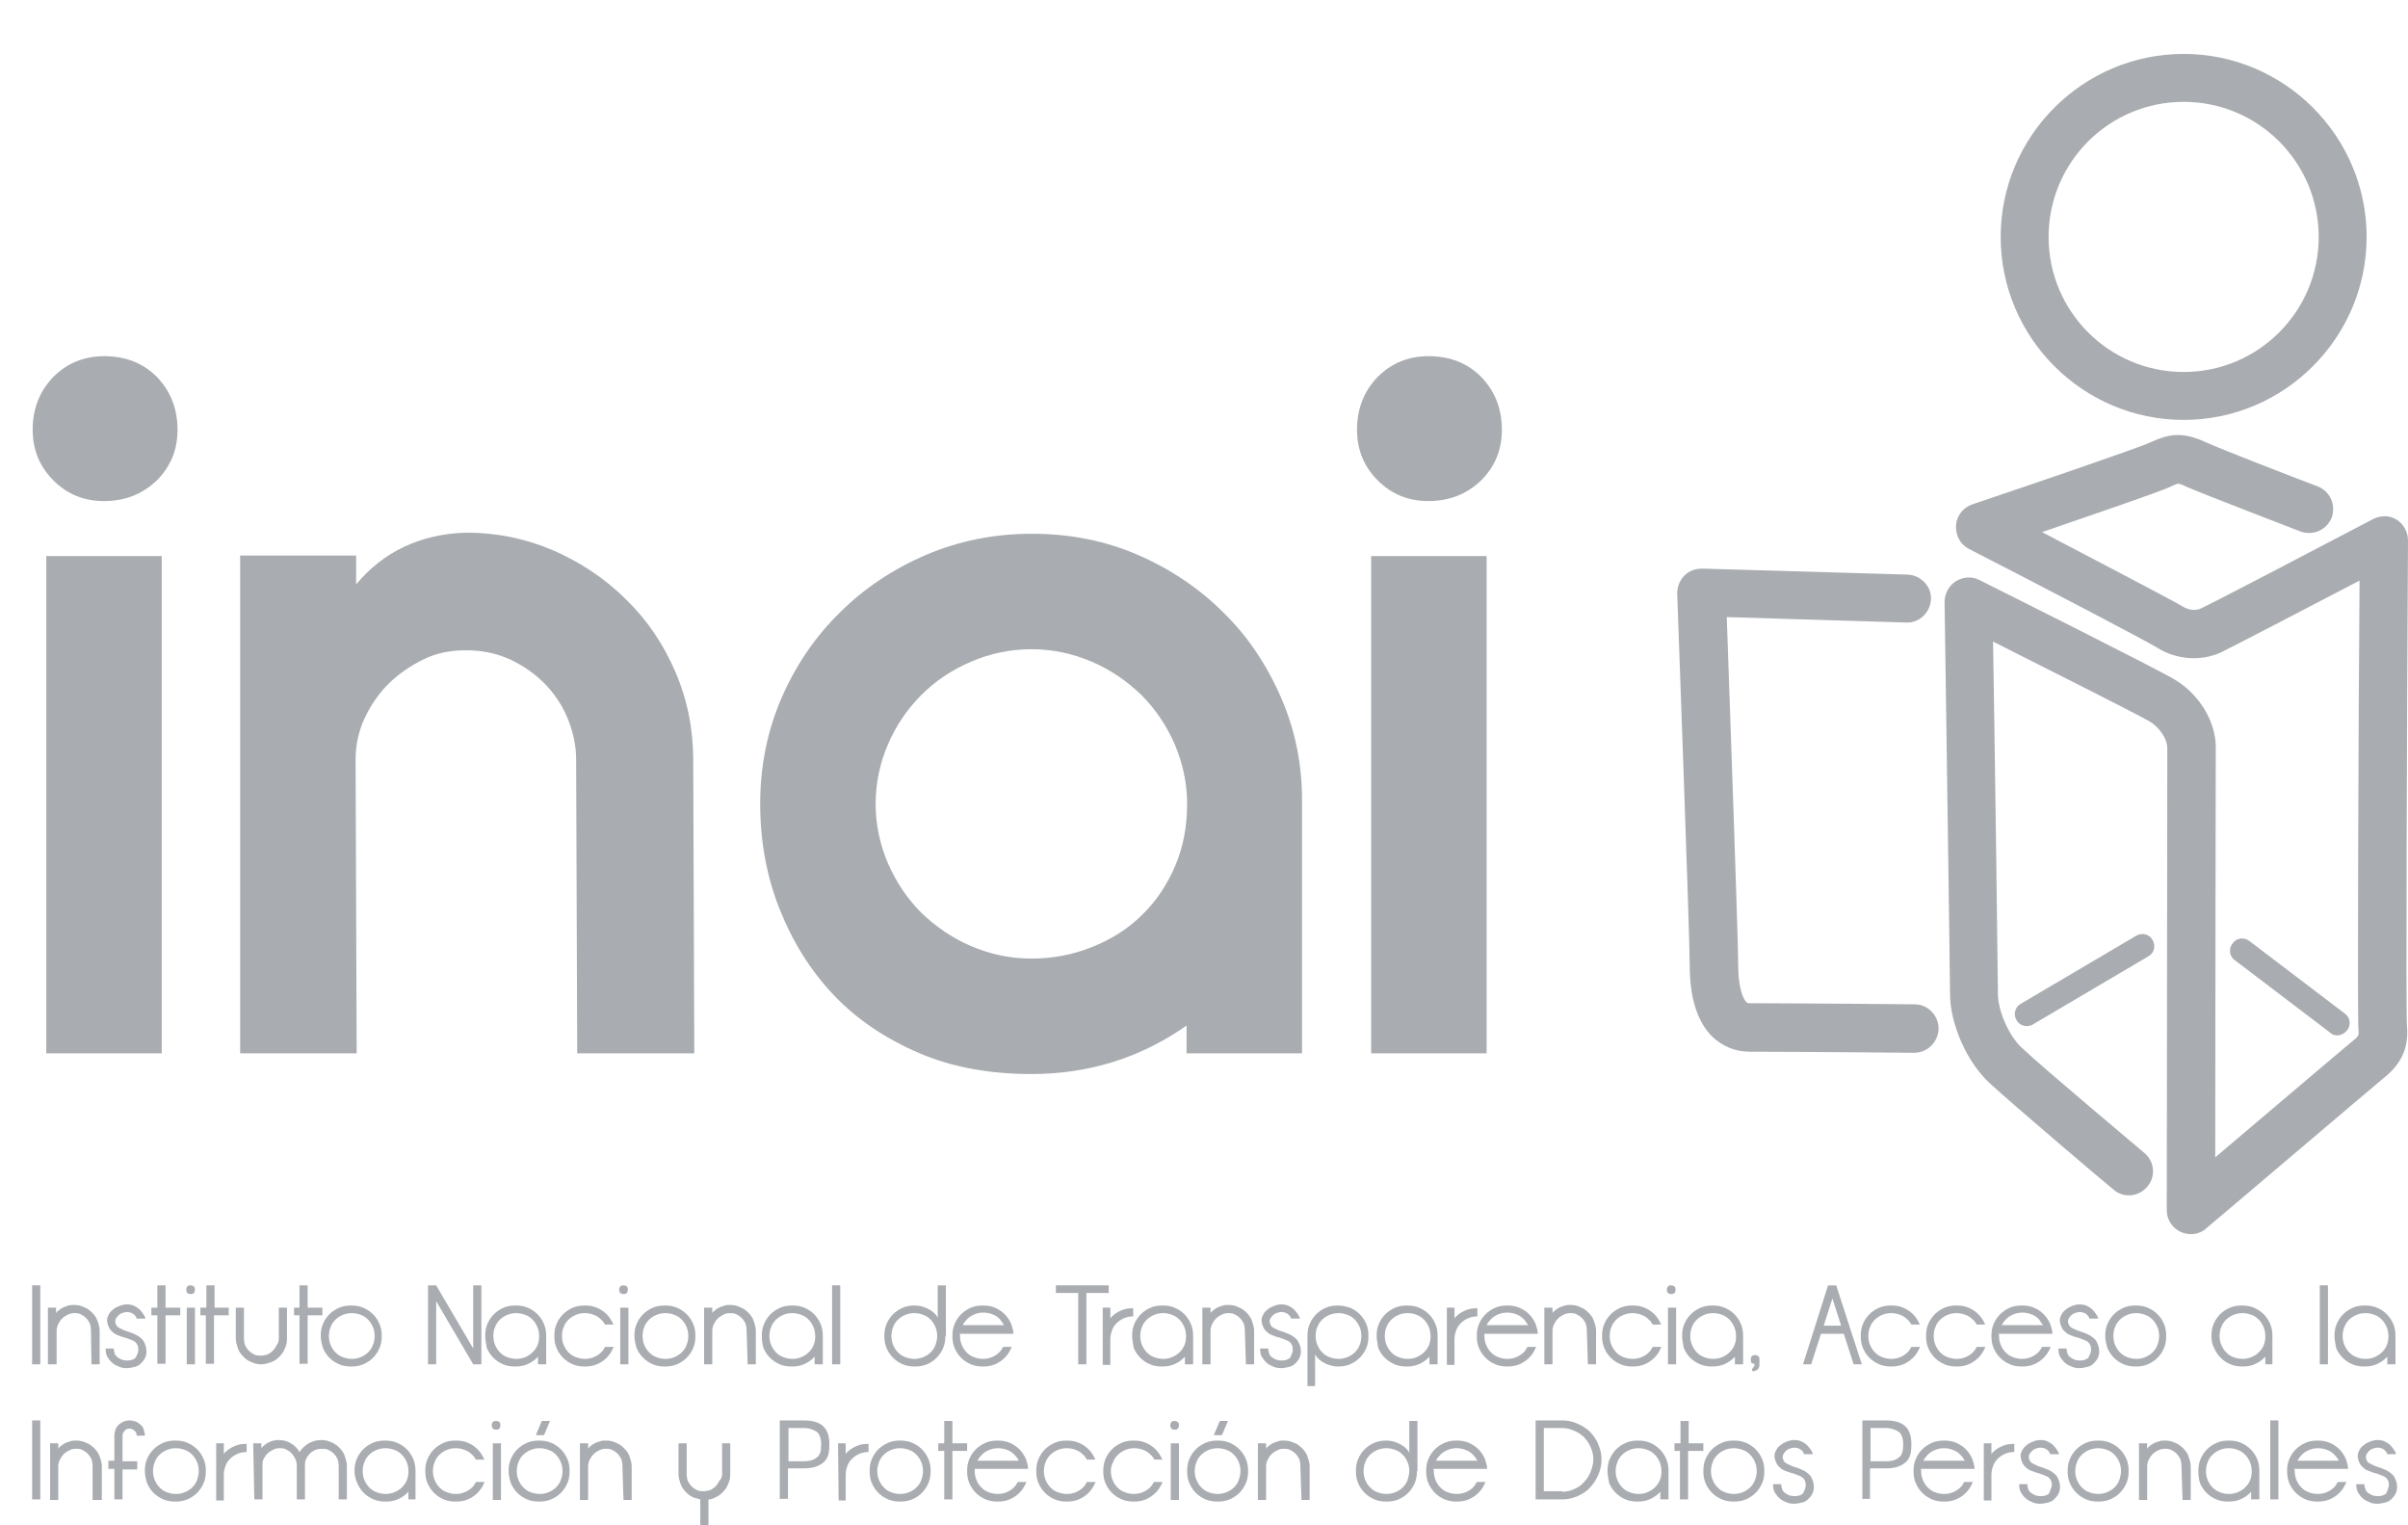
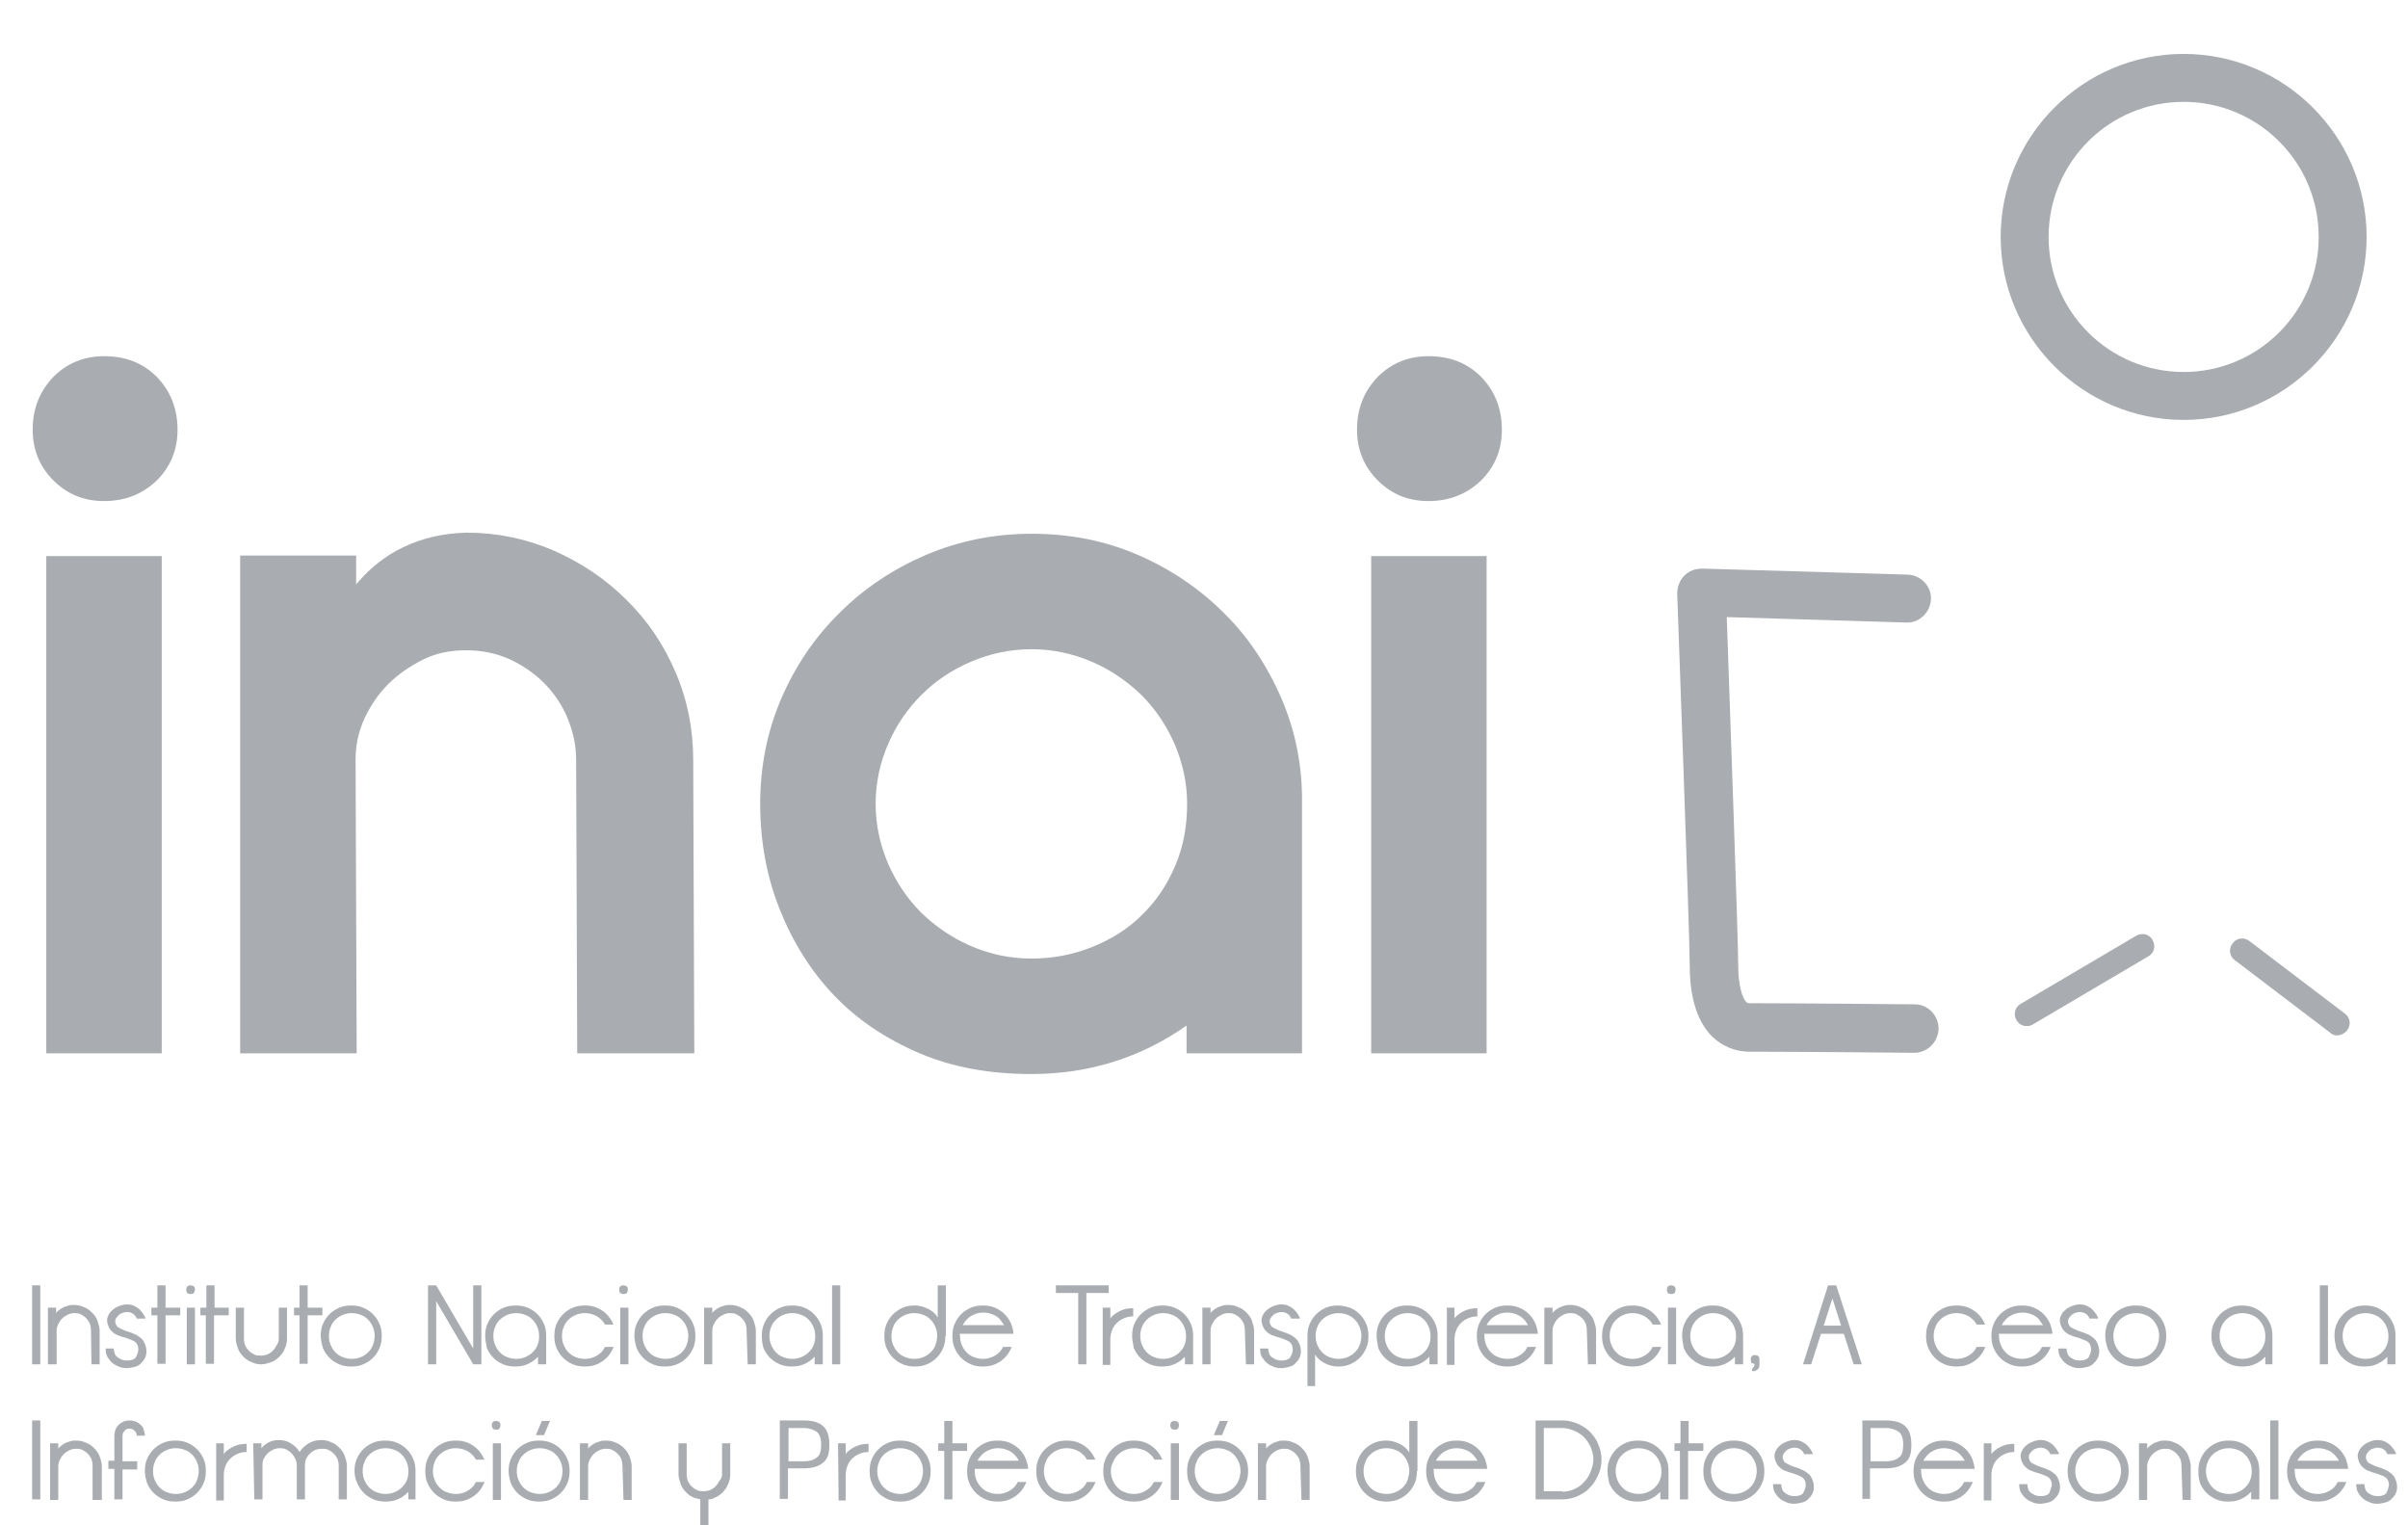
<svg xmlns="http://www.w3.org/2000/svg" version="1.1" id="Layer_1" x="0px" y="0px" viewBox="0 0 442.2 280" enable-background="new 0 0 442.2 280" xml:space="preserve">
  <g>
    <g>
      <path fill="#A9ACB0" d="M5.9,236h1.5v14.5H5.9V236z" />
      <path fill="#A9ACB0" d="M16.7,244.2c0-0.4-0.1-0.9-0.2-1.2c-0.2-0.4-0.4-0.7-0.7-1c-0.3-0.3-0.6-0.5-1-0.7    c-0.4-0.2-0.8-0.2-1.2-0.2c-0.4,0-0.8,0.1-1.2,0.3c-0.4,0.2-0.7,0.4-1,0.7c-0.3,0.3-0.5,0.6-0.7,1c-0.2,0.4-0.3,0.8-0.3,1.2l0,6.2    H8.8v-10.4h1.5v1c0.1-0.2,0.3-0.4,0.6-0.6c0.2-0.2,0.5-0.3,0.8-0.5c0.3-0.1,0.6-0.2,0.9-0.3c0.3-0.1,0.6-0.1,1-0.1    c0.6,0,1.2,0.1,1.8,0.4c0.6,0.2,1.1,0.6,1.5,1c0.4,0.4,0.8,0.9,1,1.5c0.2,0.6,0.4,1.2,0.4,1.8l0,6.2h-1.5L16.7,244.2z" />
      <path fill="#A9ACB0" d="M25.4,247.8c0-0.5-0.1-0.8-0.3-1.1c-0.2-0.3-0.5-0.5-0.8-0.6c-0.4-0.2-0.8-0.3-1.3-0.5    c-0.5-0.1-1-0.3-1.5-0.5c-0.5-0.2-0.8-0.5-1.2-0.9c-0.3-0.4-0.5-0.9-0.6-1.4c-0.1-0.5,0-0.9,0.2-1.3c0.2-0.4,0.4-0.7,0.8-1    c0.3-0.3,0.7-0.5,1.2-0.7c0.5-0.2,0.9-0.3,1.4-0.3c0.6,0,1,0.1,1.4,0.3c0.4,0.2,0.7,0.4,1,0.7c0.3,0.3,0.5,0.6,0.7,0.9    c0.2,0.3,0.3,0.5,0.3,0.7h-1.6c-0.1-0.4-0.4-0.7-0.7-0.9c-0.3-0.2-0.7-0.3-1.1-0.3c-0.3,0-0.6,0.1-0.9,0.2    c-0.3,0.1-0.6,0.3-0.9,0.7c-0.3,0.3-0.4,0.7-0.3,1.1c0.1,0.3,0.2,0.6,0.5,0.8c0.3,0.2,0.6,0.3,1,0.5c0.4,0.2,0.9,0.3,1.4,0.5    c0.5,0.2,1,0.4,1.4,0.7c0.4,0.3,0.8,0.6,1,1.1c0.2,0.4,0.4,1,0.4,1.6c0,0.5-0.1,0.9-0.3,1.3c-0.2,0.4-0.5,0.7-0.8,1    c-0.3,0.3-0.7,0.5-1.2,0.6c-0.4,0.1-0.9,0.2-1.4,0.2c-0.5,0-1-0.1-1.4-0.3c-0.5-0.2-0.9-0.4-1.2-0.7c-0.4-0.3-0.6-0.7-0.9-1.1    c-0.2-0.4-0.3-0.9-0.3-1.5h1.5c0,0.4,0.1,0.7,0.2,1c0.1,0.3,0.4,0.6,0.8,0.8c0.4,0.3,0.9,0.4,1.5,0.4c0.7,0,1.2-0.2,1.5-0.5    C25.2,248.7,25.4,248.3,25.4,247.8z" />
      <path fill="#A9ACB0" d="M27.8,241.5v-1.4h1.1V236h1.5v4.1h2.7v1.4h-2.7v8.9h-1.5v-8.9H27.8z" />
      <path fill="#A9ACB0" d="M34.2,236.8c0-0.2,0.1-0.5,0.2-0.6c0.2-0.2,0.4-0.2,0.6-0.2c0.2,0,0.5,0.1,0.6,0.2    c0.2,0.2,0.2,0.4,0.2,0.6c0,0.2-0.1,0.5-0.2,0.6c-0.2,0.2-0.4,0.2-0.6,0.2c-0.2,0-0.5-0.1-0.6-0.2    C34.3,237.3,34.2,237.1,34.2,236.8z M34.3,240.1h1.5v10.4h-1.5V240.1z" />
      <path fill="#A9ACB0" d="M36.8,241.5v-1.4h1.1V236h1.5v4.1H42v1.4h-2.7v8.9h-1.5v-8.9H36.8z" />
      <path fill="#A9ACB0" d="M51.2,245.8v-5.7h1.5v5.7c0,0.6-0.1,1.2-0.4,1.8c-0.2,0.6-0.6,1.1-1,1.5c-0.4,0.4-0.9,0.8-1.5,1    c-0.6,0.2-1.2,0.4-1.8,0.4c-0.6,0-1.2-0.1-1.8-0.4c-0.6-0.2-1.1-0.6-1.5-1c-0.4-0.4-0.8-0.9-1-1.5c-0.2-0.6-0.4-1.2-0.4-1.8v0    l0-5.7h1.5l0,5.7v0c0,0.4,0.1,0.9,0.2,1.2c0.2,0.4,0.4,0.7,0.7,1c0.3,0.3,0.6,0.5,1,0.7c0.4,0.2,0.8,0.2,1.2,0.2    c0.4,0,0.9-0.1,1.2-0.2c0.4-0.2,0.7-0.4,1-0.7c0.3-0.3,0.5-0.6,0.7-1C51.1,246.6,51.2,246.2,51.2,245.8z" />
      <path fill="#A9ACB0" d="M54,241.5v-1.4H55V236h1.5v4.1h2.7v1.4h-2.7v8.9H55v-8.9H54z" />
      <path fill="#A9ACB0" d="M58.9,245.3c0-0.8,0.1-1.5,0.4-2.2c0.3-0.7,0.7-1.3,1.2-1.8c0.5-0.5,1.1-0.9,1.8-1.2    c0.7-0.3,1.4-0.4,2.2-0.4c0.8,0,1.5,0.1,2.2,0.4c0.7,0.3,1.3,0.7,1.8,1.2c0.5,0.5,0.9,1.1,1.2,1.8c0.3,0.7,0.4,1.4,0.4,2.2    c0,0.8-0.1,1.5-0.4,2.2c-0.3,0.7-0.7,1.3-1.2,1.8c-0.5,0.5-1.1,0.9-1.8,1.2c-0.7,0.3-1.4,0.4-2.2,0.4c-0.8,0-1.5-0.1-2.2-0.4    c-0.7-0.3-1.3-0.7-1.8-1.2c-0.5-0.5-0.9-1.1-1.2-1.8C59.1,246.8,58.9,246,58.9,245.3z M60.4,245.3c0,0.6,0.1,1.1,0.3,1.6    c0.2,0.5,0.5,1,0.9,1.4c0.4,0.4,0.8,0.7,1.4,0.9c0.5,0.2,1.1,0.3,1.6,0.3c0.6,0,1.1-0.1,1.6-0.3c0.5-0.2,1-0.5,1.4-0.9    c0.4-0.4,0.7-0.8,0.9-1.4c0.2-0.5,0.3-1.1,0.3-1.6c0-0.6-0.1-1.1-0.3-1.6c-0.2-0.5-0.5-1-0.9-1.4c-0.4-0.4-0.8-0.7-1.4-0.9    c-0.5-0.2-1.1-0.3-1.6-0.3c-0.6,0-1.1,0.1-1.6,0.3c-0.5,0.2-1,0.5-1.4,0.9c-0.4,0.4-0.7,0.8-0.9,1.4    C60.5,244.1,60.4,244.7,60.4,245.3z" />
      <path fill="#A9ACB0" d="M86.9,236h1.5v14.5h-1.5l-6.8-11.6v11.6h-1.5V236h1.5l6.8,11.6V236z" />
      <path fill="#A9ACB0" d="M89.1,245.3c0-0.8,0.1-1.5,0.4-2.2c0.3-0.7,0.7-1.3,1.2-1.8c0.5-0.5,1.1-0.9,1.8-1.2    c0.7-0.3,1.4-0.4,2.2-0.4c0.8,0,1.5,0.1,2.2,0.4c0.7,0.3,1.3,0.7,1.8,1.2c0.5,0.5,0.9,1.1,1.2,1.8c0.3,0.7,0.4,1.4,0.4,2.2v5.2    h-1.5v-1.4c-0.1,0.1-0.1,0.1-0.2,0.2c-0.5,0.5-1.1,0.9-1.8,1.2c-0.7,0.3-1.4,0.4-2.2,0.4c-0.8,0-1.5-0.1-2.2-0.4    c-0.7-0.3-1.3-0.7-1.8-1.2c-0.5-0.5-0.9-1.1-1.2-1.8C89.3,246.8,89.1,246,89.1,245.3z M90.6,245.3c0,0.6,0.1,1.1,0.3,1.6    c0.2,0.5,0.5,1,0.9,1.4c0.4,0.4,0.8,0.7,1.4,0.9c0.5,0.2,1.1,0.3,1.6,0.3c0.6,0,1.1-0.1,1.6-0.3c0.5-0.2,1-0.5,1.4-0.9    c0.4-0.4,0.7-0.8,0.9-1.3c0.2-0.5,0.3-1,0.3-1.5v-0.2c0-0.6-0.1-1.1-0.3-1.6c-0.2-0.5-0.5-1-0.9-1.4c-0.4-0.4-0.8-0.7-1.4-0.9    c-0.5-0.2-1.1-0.3-1.6-0.3c-0.6,0-1.1,0.1-1.6,0.3c-0.5,0.2-1,0.5-1.4,0.9c-0.4,0.4-0.7,0.8-0.9,1.4    C90.7,244.1,90.6,244.7,90.6,245.3z" />
      <path fill="#A9ACB0" d="M103.2,245.3c0,0.6,0.1,1.1,0.3,1.6c0.2,0.5,0.5,1,0.9,1.4c0.4,0.4,0.8,0.7,1.4,0.9    c0.5,0.2,1.1,0.3,1.6,0.3c0.6,0,1.1-0.1,1.6-0.3c0.5-0.2,1-0.5,1.4-0.9c0.3-0.3,0.5-0.6,0.7-1h1.6l-0.1,0.2    c-0.3,0.7-0.7,1.3-1.2,1.8c-0.5,0.5-1.1,0.9-1.8,1.2c-0.7,0.3-1.4,0.4-2.2,0.4c-0.8,0-1.5-0.1-2.2-0.4c-0.7-0.3-1.3-0.7-1.8-1.2    c-0.5-0.5-0.9-1.1-1.2-1.8c-0.3-0.7-0.4-1.4-0.4-2.2c0-0.8,0.1-1.5,0.4-2.2c0.3-0.7,0.7-1.3,1.2-1.8c0.5-0.5,1.1-0.9,1.8-1.2    c0.7-0.3,1.4-0.4,2.2-0.4c0.8,0,1.5,0.1,2.2,0.4c0.7,0.3,1.3,0.7,1.8,1.2c0.5,0.5,0.9,1.1,1.2,1.8l0.1,0.1h-1.6    c-0.2-0.3-0.4-0.7-0.7-0.9c-0.4-0.4-0.8-0.7-1.4-0.9c-0.5-0.2-1.1-0.3-1.6-0.3c-0.6,0-1.1,0.1-1.6,0.3c-0.5,0.2-1,0.5-1.4,0.9    c-0.4,0.4-0.7,0.8-0.9,1.4C103.3,244.1,103.2,244.7,103.2,245.3z" />
      <path fill="#A9ACB0" d="M113.7,236.8c0-0.2,0.1-0.5,0.2-0.6c0.2-0.2,0.4-0.2,0.6-0.2c0.2,0,0.5,0.1,0.6,0.2    c0.2,0.2,0.2,0.4,0.2,0.6c0,0.2-0.1,0.5-0.2,0.6c-0.2,0.2-0.4,0.2-0.6,0.2c-0.2,0-0.5-0.1-0.6-0.2    C113.8,237.3,113.7,237.1,113.7,236.8z M113.9,240.1h1.5v10.4h-1.5V240.1z" />
      <path fill="#A9ACB0" d="M116.5,245.3c0-0.8,0.1-1.5,0.4-2.2c0.3-0.7,0.7-1.3,1.2-1.8c0.5-0.5,1.1-0.9,1.8-1.2    c0.7-0.3,1.4-0.4,2.2-0.4c0.8,0,1.5,0.1,2.2,0.4c0.7,0.3,1.3,0.7,1.8,1.2c0.5,0.5,0.9,1.1,1.2,1.8c0.3,0.7,0.4,1.4,0.4,2.2    c0,0.8-0.1,1.5-0.4,2.2c-0.3,0.7-0.7,1.3-1.2,1.8c-0.5,0.5-1.1,0.9-1.8,1.2c-0.7,0.3-1.4,0.4-2.2,0.4c-0.8,0-1.5-0.1-2.2-0.4    c-0.7-0.3-1.3-0.7-1.8-1.2c-0.5-0.5-0.9-1.1-1.2-1.8C116.7,246.8,116.5,246,116.5,245.3z M118,245.3c0,0.6,0.1,1.1,0.3,1.6    c0.2,0.5,0.5,1,0.9,1.4c0.4,0.4,0.8,0.7,1.4,0.9c0.5,0.2,1.1,0.3,1.6,0.3c0.6,0,1.1-0.1,1.6-0.3c0.5-0.2,1-0.5,1.4-0.9    s0.7-0.8,0.9-1.4c0.2-0.5,0.3-1.1,0.3-1.6c0-0.6-0.1-1.1-0.3-1.6c-0.2-0.5-0.5-1-0.9-1.4c-0.4-0.4-0.8-0.7-1.4-0.9    c-0.5-0.2-1.1-0.3-1.6-0.3c-0.6,0-1.1,0.1-1.6,0.3c-0.5,0.2-1,0.5-1.4,0.9c-0.4,0.4-0.7,0.8-0.9,1.4    C118.1,244.1,118,244.7,118,245.3z" />
      <path fill="#A9ACB0" d="M137.1,244.2c0-0.4-0.1-0.9-0.2-1.2c-0.2-0.4-0.4-0.7-0.7-1c-0.3-0.3-0.6-0.5-1-0.7    c-0.4-0.2-0.8-0.2-1.2-0.2c-0.4,0-0.8,0.1-1.2,0.3c-0.4,0.2-0.7,0.4-1,0.7c-0.3,0.3-0.5,0.6-0.7,1c-0.2,0.4-0.3,0.8-0.3,1.2l0,6.2    h-1.5v-10.4h1.5v1c0.1-0.2,0.3-0.4,0.6-0.6c0.2-0.2,0.5-0.3,0.8-0.5c0.3-0.1,0.6-0.2,0.9-0.3c0.3-0.1,0.6-0.1,1-0.1    c0.6,0,1.2,0.1,1.8,0.4c0.6,0.2,1.1,0.6,1.5,1c0.4,0.4,0.8,0.9,1,1.5c0.2,0.6,0.4,1.2,0.4,1.8l0,6.2h-1.5L137.1,244.2z" />
      <path fill="#A9ACB0" d="M139.9,245.3c0-0.8,0.1-1.5,0.4-2.2c0.3-0.7,0.7-1.3,1.2-1.8c0.5-0.5,1.1-0.9,1.8-1.2    c0.7-0.3,1.4-0.4,2.2-0.4c0.8,0,1.5,0.1,2.2,0.4c0.7,0.3,1.3,0.7,1.8,1.2c0.5,0.5,0.9,1.1,1.2,1.8c0.3,0.7,0.4,1.4,0.4,2.2v5.2    h-1.5v-1.4c-0.1,0.1-0.1,0.1-0.2,0.2c-0.5,0.5-1.1,0.9-1.8,1.2c-0.7,0.3-1.4,0.4-2.2,0.4c-0.8,0-1.5-0.1-2.2-0.4    c-0.7-0.3-1.3-0.7-1.8-1.2c-0.5-0.5-0.9-1.1-1.2-1.8C140,246.8,139.9,246,139.9,245.3z M141.3,245.3c0,0.6,0.1,1.1,0.3,1.6    c0.2,0.5,0.5,1,0.9,1.4c0.4,0.4,0.8,0.7,1.4,0.9c0.5,0.2,1.1,0.3,1.6,0.3c0.6,0,1.1-0.1,1.6-0.3c0.5-0.2,1-0.5,1.4-0.9    c0.4-0.4,0.7-0.8,0.9-1.3c0.2-0.5,0.3-1,0.3-1.5v-0.2c0-0.6-0.1-1.1-0.3-1.6c-0.2-0.5-0.5-1-0.9-1.4c-0.4-0.4-0.8-0.7-1.4-0.9    c-0.5-0.2-1.1-0.3-1.6-0.3c-0.6,0-1.1,0.1-1.6,0.3c-0.5,0.2-1,0.5-1.4,0.9c-0.4,0.4-0.7,0.8-0.9,1.4    C141.4,244.1,141.3,244.7,141.3,245.3z" />
      <path fill="#A9ACB0" d="M152.8,236h1.5v14.5h-1.5V236z" />
      <path fill="#A9ACB0" d="M173.6,245.3c0,0.8-0.1,1.5-0.4,2.2c-0.3,0.7-0.7,1.3-1.2,1.8c-0.5,0.5-1.1,0.9-1.8,1.2    c-0.7,0.3-1.4,0.4-2.2,0.4c-0.8,0-1.5-0.1-2.2-0.4c-0.7-0.3-1.3-0.7-1.8-1.2c-0.5-0.5-0.9-1.1-1.2-1.8c-0.3-0.7-0.4-1.4-0.4-2.2    c0-0.8,0.1-1.5,0.4-2.2c0.3-0.7,0.7-1.3,1.2-1.8c0.5-0.5,1.1-0.9,1.8-1.2c0.7-0.3,1.4-0.4,2.2-0.4c0.8,0,1.6,0.2,2.4,0.6    c0.8,0.4,1.4,0.9,1.8,1.6V236h1.5V245.3z M172.1,245.3c0-0.6-0.1-1.1-0.3-1.6c-0.2-0.5-0.5-1-0.9-1.4c-0.4-0.4-0.8-0.7-1.4-0.9    c-0.5-0.2-1.1-0.3-1.6-0.3c-0.6,0-1.1,0.1-1.6,0.3c-0.5,0.2-1,0.5-1.4,0.9c-0.4,0.4-0.7,0.8-0.9,1.4c-0.2,0.5-0.3,1.1-0.3,1.6    c0,0.6,0.1,1.1,0.3,1.6c0.2,0.5,0.5,1,0.9,1.4c0.4,0.4,0.8,0.7,1.4,0.9c0.5,0.2,1.1,0.3,1.6,0.3c0.6,0,1.1-0.1,1.6-0.3    c0.5-0.2,1-0.5,1.4-0.9c0.4-0.4,0.7-0.8,0.9-1.4C172,246.4,172.1,245.8,172.1,245.3z" />
      <path fill="#A9ACB0" d="M176.3,245.3c0,0.6,0.1,1.1,0.3,1.6c0.2,0.5,0.5,1,0.9,1.4c0.4,0.4,0.8,0.7,1.4,0.9    c0.5,0.2,1.1,0.3,1.6,0.3c0.6,0,1.1-0.1,1.6-0.3c0.5-0.2,1-0.5,1.4-0.9c0.3-0.3,0.5-0.6,0.7-1h1.6l-0.1,0.2    c-0.3,0.7-0.7,1.3-1.2,1.8c-0.5,0.5-1.1,0.9-1.8,1.2c-0.7,0.3-1.4,0.4-2.2,0.4c-0.8,0-1.5-0.1-2.2-0.4c-0.7-0.3-1.3-0.7-1.8-1.2    c-0.5-0.5-0.9-1.1-1.2-1.8c-0.3-0.7-0.4-1.4-0.4-2.2c0-0.8,0.1-1.5,0.4-2.2c0.3-0.7,0.7-1.3,1.2-1.8c0.5-0.5,1.1-0.9,1.8-1.2    c0.7-0.3,1.4-0.4,2.2-0.4c0.8,0,1.5,0.1,2.2,0.4c0.7,0.3,1.3,0.7,1.8,1.2c0.5,0.5,0.9,1.1,1.2,1.8c0.2,0.6,0.4,1.2,0.4,1.8h-9.9    C176.3,245,176.3,245.1,176.3,245.3z M183.6,242.2c-0.4-0.4-0.8-0.7-1.4-0.9c-0.5-0.2-1.1-0.3-1.6-0.3c-0.6,0-1.1,0.1-1.6,0.3    c-0.5,0.2-1,0.5-1.4,0.9c-0.3,0.3-0.6,0.7-0.8,1.1h7.6C184.2,243,183.9,242.6,183.6,242.2z" />
      <path fill="#A9ACB0" d="M193.9,237.4V236h9.7v1.4h-4.1v13.1H198v-13.1H193.9z" />
      <path fill="#A9ACB0" d="M202.5,240.1h1.4v2c0.1-0.1,0.1-0.2,0.2-0.3c0.5-0.5,1.1-0.9,1.8-1.2c0.7-0.3,1.4-0.4,2.2-0.4v1.5    c-0.6,0-1.1,0.1-1.6,0.3c-0.5,0.2-1,0.5-1.4,0.9s-0.7,0.8-0.9,1.4c-0.2,0.5-0.3,1.1-0.3,1.6v4.7h-1.4L202.5,240.1z" />
      <path fill="#A9ACB0" d="M207.9,245.3c0-0.8,0.1-1.5,0.4-2.2c0.3-0.7,0.7-1.3,1.2-1.8c0.5-0.5,1.1-0.9,1.8-1.2    c0.7-0.3,1.4-0.4,2.2-0.4c0.8,0,1.5,0.1,2.2,0.4c0.7,0.3,1.3,0.7,1.8,1.2c0.5,0.5,0.9,1.1,1.2,1.8c0.3,0.7,0.4,1.4,0.4,2.2v5.2    h-1.5v-1.4c-0.1,0.1-0.1,0.1-0.2,0.2c-0.5,0.5-1.1,0.9-1.8,1.2c-0.7,0.3-1.4,0.4-2.2,0.4c-0.8,0-1.5-0.1-2.2-0.4    c-0.7-0.3-1.3-0.7-1.8-1.2c-0.5-0.5-0.9-1.1-1.2-1.8C208.1,246.8,207.9,246,207.9,245.3z M209.4,245.3c0,0.6,0.1,1.1,0.3,1.6    c0.2,0.5,0.5,1,0.9,1.4c0.4,0.4,0.8,0.7,1.4,0.9c0.5,0.2,1.1,0.3,1.6,0.3c0.6,0,1.1-0.1,1.6-0.3c0.5-0.2,1-0.5,1.4-0.9    s0.7-0.8,0.9-1.3c0.2-0.5,0.3-1,0.3-1.5v-0.2c0-0.6-0.1-1.1-0.3-1.6c-0.2-0.5-0.5-1-0.9-1.4c-0.4-0.4-0.8-0.7-1.4-0.9    c-0.5-0.2-1.1-0.3-1.6-0.3c-0.6,0-1.1,0.1-1.6,0.3c-0.5,0.2-1,0.5-1.4,0.9c-0.4,0.4-0.7,0.8-0.9,1.4    C209.5,244.1,209.4,244.7,209.4,245.3z" />
      <path fill="#A9ACB0" d="M228.6,244.2c0-0.4-0.1-0.9-0.2-1.2c-0.2-0.4-0.4-0.7-0.7-1c-0.3-0.3-0.6-0.5-1-0.7    c-0.4-0.2-0.8-0.2-1.2-0.2c-0.4,0-0.8,0.1-1.2,0.3c-0.4,0.2-0.7,0.4-1,0.7c-0.3,0.3-0.5,0.6-0.7,1c-0.2,0.4-0.3,0.8-0.3,1.2l0,6.2    h-1.5v-10.4h1.5v1c0.1-0.2,0.3-0.4,0.6-0.6c0.2-0.2,0.5-0.3,0.8-0.5c0.3-0.1,0.6-0.2,0.9-0.3c0.3-0.1,0.6-0.1,1-0.1    c0.6,0,1.2,0.1,1.8,0.4c0.6,0.2,1.1,0.6,1.5,1c0.4,0.4,0.8,0.9,1,1.5c0.2,0.6,0.4,1.2,0.4,1.8l0,6.2h-1.5L228.6,244.2z" />
      <path fill="#A9ACB0" d="M237.4,247.8c0-0.5-0.1-0.8-0.3-1.1c-0.2-0.3-0.5-0.5-0.8-0.6c-0.4-0.2-0.8-0.3-1.3-0.5    c-0.5-0.1-1-0.3-1.5-0.5c-0.5-0.2-0.8-0.5-1.2-0.9c-0.3-0.4-0.5-0.9-0.6-1.4c-0.1-0.5,0-0.9,0.2-1.3c0.2-0.4,0.4-0.7,0.8-1    c0.3-0.3,0.7-0.5,1.2-0.7c0.5-0.2,0.9-0.3,1.4-0.3c0.6,0,1,0.1,1.4,0.3c0.4,0.2,0.7,0.4,1,0.7c0.3,0.3,0.5,0.6,0.7,0.9    c0.2,0.3,0.3,0.5,0.3,0.7h-1.6c-0.1-0.4-0.4-0.7-0.7-0.9c-0.3-0.2-0.7-0.3-1.1-0.3c-0.3,0-0.6,0.1-0.9,0.2    c-0.3,0.1-0.6,0.3-0.9,0.7c-0.3,0.3-0.4,0.7-0.3,1.1c0.1,0.3,0.2,0.6,0.5,0.8c0.3,0.2,0.6,0.3,1,0.5c0.4,0.2,0.9,0.3,1.4,0.5    c0.5,0.2,1,0.4,1.4,0.7c0.4,0.3,0.8,0.6,1,1.1c0.2,0.4,0.4,1,0.4,1.6c0,0.5-0.1,0.9-0.3,1.3c-0.2,0.4-0.5,0.7-0.8,1    c-0.3,0.3-0.7,0.5-1.2,0.6c-0.4,0.1-0.9,0.2-1.4,0.2s-1-0.1-1.4-0.3c-0.5-0.2-0.9-0.4-1.2-0.7c-0.4-0.3-0.6-0.7-0.9-1.1    c-0.2-0.4-0.3-0.9-0.3-1.5h1.5c0,0.4,0.1,0.7,0.2,1c0.1,0.3,0.4,0.6,0.8,0.8c0.4,0.3,0.9,0.4,1.5,0.4c0.7,0,1.2-0.2,1.5-0.5    C237.2,248.7,237.4,248.3,237.4,247.8z" />
      <path fill="#A9ACB0" d="M240.1,245.3c0-0.8,0.1-1.5,0.4-2.2c0.3-0.7,0.7-1.3,1.2-1.8c0.5-0.5,1.1-0.9,1.8-1.2    c0.7-0.3,1.4-0.4,2.2-0.4s1.5,0.2,2.2,0.4c0.7,0.3,1.3,0.7,1.8,1.2c0.5,0.5,0.9,1.1,1.2,1.8c0.3,0.7,0.4,1.4,0.4,2.2    c0,0.8-0.1,1.5-0.4,2.2c-0.3,0.7-0.7,1.3-1.2,1.8c-0.5,0.5-1.1,0.9-1.8,1.2c-0.7,0.3-1.4,0.4-2.2,0.4s-1.6-0.2-2.4-0.6    c-0.8-0.4-1.4-0.9-1.8-1.6v5.8h-1.4V245.3z M241.6,245.3c0,0.6,0.1,1.1,0.3,1.6c0.2,0.5,0.5,1,0.9,1.4c0.4,0.4,0.8,0.7,1.4,0.9    c0.5,0.2,1.1,0.3,1.6,0.3s1.1-0.1,1.6-0.3c0.5-0.2,1-0.5,1.4-0.9c0.4-0.4,0.7-0.8,0.9-1.4c0.2-0.5,0.3-1.1,0.3-1.6    c0-0.6-0.1-1.1-0.3-1.6c-0.2-0.5-0.5-1-0.9-1.4s-0.8-0.7-1.4-0.9c-0.5-0.2-1.1-0.3-1.6-0.3s-1.1,0.1-1.6,0.3    c-0.5,0.2-1,0.5-1.4,0.9c-0.4,0.4-0.7,0.8-0.9,1.4C241.7,244.1,241.6,244.7,241.6,245.3z" />
      <path fill="#A9ACB0" d="M252.8,245.3c0-0.8,0.1-1.5,0.4-2.2c0.3-0.7,0.7-1.3,1.2-1.8c0.5-0.5,1.1-0.9,1.8-1.2    c0.7-0.3,1.4-0.4,2.2-0.4c0.8,0,1.5,0.1,2.2,0.4c0.7,0.3,1.3,0.7,1.8,1.2c0.5,0.5,0.9,1.1,1.2,1.8c0.3,0.7,0.4,1.4,0.4,2.2v5.2    h-1.5v-1.4c-0.1,0.1-0.1,0.1-0.2,0.2c-0.5,0.5-1.1,0.9-1.8,1.2c-0.7,0.3-1.4,0.4-2.2,0.4c-0.8,0-1.5-0.1-2.2-0.4    c-0.7-0.3-1.3-0.7-1.8-1.2c-0.5-0.5-0.9-1.1-1.2-1.8C253,246.8,252.8,246,252.8,245.3z M254.3,245.3c0,0.6,0.1,1.1,0.3,1.6    c0.2,0.5,0.5,1,0.9,1.4c0.4,0.4,0.8,0.7,1.4,0.9c0.5,0.2,1.1,0.3,1.6,0.3c0.6,0,1.1-0.1,1.6-0.3c0.5-0.2,1-0.5,1.4-0.9    c0.4-0.4,0.7-0.8,0.9-1.3c0.2-0.5,0.3-1,0.3-1.5v-0.2c0-0.6-0.1-1.1-0.3-1.6c-0.2-0.5-0.5-1-0.9-1.4c-0.4-0.4-0.8-0.7-1.4-0.9    c-0.5-0.2-1.1-0.3-1.6-0.3c-0.6,0-1.1,0.1-1.6,0.3c-0.5,0.2-1,0.5-1.4,0.9c-0.4,0.4-0.7,0.8-0.9,1.4    C254.4,244.1,254.3,244.7,254.3,245.3z" />
      <path fill="#A9ACB0" d="M265.7,240.1h1.4v2c0.1-0.1,0.1-0.2,0.2-0.3c0.5-0.5,1.1-0.9,1.8-1.2c0.7-0.3,1.4-0.4,2.2-0.4v1.5    c-0.6,0-1.1,0.1-1.6,0.3c-0.5,0.2-1,0.5-1.4,0.9s-0.7,0.8-0.9,1.4c-0.2,0.5-0.3,1.1-0.3,1.6v4.7h-1.4L265.7,240.1z" />
      <path fill="#A9ACB0" d="M272.6,245.3c0,0.6,0.1,1.1,0.3,1.6c0.2,0.5,0.5,1,0.9,1.4c0.4,0.4,0.8,0.7,1.4,0.9    c0.5,0.2,1.1,0.3,1.6,0.3c0.6,0,1.1-0.1,1.6-0.3c0.5-0.2,1-0.5,1.4-0.9c0.3-0.3,0.5-0.6,0.7-1h1.6l-0.1,0.2    c-0.3,0.7-0.7,1.3-1.2,1.8c-0.5,0.5-1.1,0.9-1.8,1.2c-0.7,0.3-1.4,0.4-2.2,0.4c-0.8,0-1.5-0.1-2.2-0.4c-0.7-0.3-1.3-0.7-1.8-1.2    c-0.5-0.5-0.9-1.1-1.2-1.8c-0.3-0.7-0.4-1.4-0.4-2.2c0-0.8,0.1-1.5,0.4-2.2c0.3-0.7,0.7-1.3,1.2-1.8c0.5-0.5,1.1-0.9,1.8-1.2    c0.7-0.3,1.4-0.4,2.2-0.4c0.8,0,1.5,0.1,2.2,0.4c0.7,0.3,1.3,0.7,1.8,1.2c0.5,0.5,0.9,1.1,1.2,1.8c0.2,0.6,0.4,1.2,0.4,1.8h-9.9    C272.6,245,272.6,245.1,272.6,245.3z M279.8,242.2c-0.4-0.4-0.8-0.7-1.4-0.9c-0.5-0.2-1.1-0.3-1.6-0.3c-0.6,0-1.1,0.1-1.6,0.3    c-0.5,0.2-1,0.5-1.4,0.9c-0.3,0.3-0.6,0.7-0.8,1.1h7.6C280.4,243,280.2,242.6,279.8,242.2z" />
      <path fill="#A9ACB0" d="M291.4,244.2c0-0.4-0.1-0.9-0.2-1.2c-0.2-0.4-0.4-0.7-0.7-1c-0.3-0.3-0.6-0.5-1-0.7    c-0.4-0.2-0.8-0.2-1.2-0.2c-0.4,0-0.8,0.1-1.2,0.3c-0.4,0.2-0.7,0.4-1,0.7c-0.3,0.3-0.5,0.6-0.7,1c-0.2,0.4-0.3,0.8-0.3,1.2l0,6.2    h-1.5v-10.4h1.5v1c0.1-0.2,0.3-0.4,0.6-0.6c0.2-0.2,0.5-0.3,0.8-0.5c0.3-0.1,0.6-0.2,0.9-0.3c0.3-0.1,0.6-0.1,1-0.1    c0.6,0,1.2,0.1,1.8,0.4c0.6,0.2,1.1,0.6,1.5,1c0.4,0.4,0.8,0.9,1,1.5c0.2,0.6,0.4,1.2,0.4,1.8l0,6.2h-1.5L291.4,244.2z" />
      <path fill="#A9ACB0" d="M295.6,245.3c0,0.6,0.1,1.1,0.3,1.6c0.2,0.5,0.5,1,0.9,1.4c0.4,0.4,0.8,0.7,1.4,0.9    c0.5,0.2,1.1,0.3,1.6,0.3c0.6,0,1.1-0.1,1.6-0.3c0.5-0.2,1-0.5,1.4-0.9c0.3-0.3,0.5-0.6,0.7-1h1.6l-0.1,0.2    c-0.3,0.7-0.7,1.3-1.2,1.8c-0.5,0.5-1.1,0.9-1.8,1.2c-0.7,0.3-1.4,0.4-2.2,0.4c-0.8,0-1.5-0.1-2.2-0.4c-0.7-0.3-1.3-0.7-1.8-1.2    c-0.5-0.5-0.9-1.1-1.2-1.8c-0.3-0.7-0.4-1.4-0.4-2.2c0-0.8,0.1-1.5,0.4-2.2c0.3-0.7,0.7-1.3,1.2-1.8c0.5-0.5,1.1-0.9,1.8-1.2    c0.7-0.3,1.4-0.4,2.2-0.4c0.8,0,1.5,0.1,2.2,0.4c0.7,0.3,1.3,0.7,1.8,1.2c0.5,0.5,0.9,1.1,1.2,1.8l0.1,0.1h-1.6    c-0.2-0.3-0.4-0.7-0.7-0.9c-0.4-0.4-0.8-0.7-1.4-0.9c-0.5-0.2-1.1-0.3-1.6-0.3c-0.6,0-1.1,0.1-1.6,0.3c-0.5,0.2-1,0.5-1.4,0.9    c-0.4,0.4-0.7,0.8-0.9,1.4C295.7,244.1,295.6,244.7,295.6,245.3z" />
      <path fill="#A9ACB0" d="M306.1,236.8c0-0.2,0.1-0.5,0.2-0.6c0.2-0.2,0.4-0.2,0.6-0.2c0.2,0,0.5,0.1,0.6,0.2    c0.2,0.2,0.2,0.4,0.2,0.6c0,0.2-0.1,0.5-0.2,0.6c-0.2,0.2-0.4,0.2-0.6,0.2c-0.2,0-0.5-0.1-0.6-0.2    C306.2,237.3,306.1,237.1,306.1,236.8z M306.3,240.1h1.5v10.4h-1.5V240.1z" />
      <path fill="#A9ACB0" d="M308.9,245.3c0-0.8,0.1-1.5,0.4-2.2c0.3-0.7,0.7-1.3,1.2-1.8c0.5-0.5,1.1-0.9,1.8-1.2    c0.7-0.3,1.4-0.4,2.2-0.4c0.8,0,1.5,0.1,2.2,0.4c0.7,0.3,1.3,0.7,1.8,1.2c0.5,0.5,0.9,1.1,1.2,1.8c0.3,0.7,0.4,1.4,0.4,2.2v5.2    h-1.5v-1.4c-0.1,0.1-0.1,0.1-0.2,0.2c-0.5,0.5-1.1,0.9-1.8,1.2c-0.7,0.3-1.4,0.4-2.2,0.4c-0.8,0-1.5-0.1-2.2-0.4    c-0.7-0.3-1.3-0.7-1.8-1.2c-0.5-0.5-0.9-1.1-1.2-1.8C309.1,246.8,308.9,246,308.9,245.3z M310.4,245.3c0,0.6,0.1,1.1,0.3,1.6    c0.2,0.5,0.5,1,0.9,1.4s0.8,0.7,1.4,0.9c0.5,0.2,1.1,0.3,1.6,0.3c0.6,0,1.1-0.1,1.6-0.3c0.5-0.2,1-0.5,1.4-0.9    c0.4-0.4,0.7-0.8,0.9-1.3c0.2-0.5,0.3-1,0.3-1.5v-0.2c0-0.6-0.1-1.1-0.3-1.6c-0.2-0.5-0.5-1-0.9-1.4c-0.4-0.4-0.8-0.7-1.4-0.9    c-0.5-0.2-1.1-0.3-1.6-0.3c-0.6,0-1.1,0.1-1.6,0.3c-0.5,0.2-1,0.5-1.4,0.9c-0.4,0.4-0.7,0.8-0.9,1.4    C310.5,244.1,310.4,244.7,310.4,245.3z" />
      <path fill="#A9ACB0" d="M321.5,249.6c0-0.2,0.1-0.5,0.2-0.6c0.2-0.2,0.4-0.2,0.6-0.2c0.2,0,0.5,0.1,0.6,0.2    c0.2,0.2,0.2,0.4,0.2,0.6v0.8c0,0.3,0,0.5-0.1,0.7c-0.1,0.2-0.2,0.4-0.5,0.5c-0.3,0.2-0.6,0.2-0.7,0.1c-0.1-0.1-0.1-0.2,0-0.4    c0.1-0.1,0.2-0.3,0.3-0.4c0.1-0.1,0.1-0.3,0.1-0.5c-0.2,0-0.5-0.1-0.6-0.2C321.6,250,321.5,249.8,321.5,249.6z" />
      <path fill="#A9ACB0" d="M341.9,250.5h-1.5l-1.8-5.6h-4.2l-1.8,5.6h-1.5l4.6-14.5h1.5L341.9,250.5z M334.9,243.4h3.2l-1.6-5    L334.9,243.4z" />
-       <path fill="#A9ACB0" d="M343.1,245.3c0,0.6,0.1,1.1,0.3,1.6c0.2,0.5,0.5,1,0.9,1.4c0.4,0.4,0.8,0.7,1.4,0.9    c0.5,0.2,1.1,0.3,1.6,0.3c0.6,0,1.1-0.1,1.6-0.3c0.5-0.2,1-0.5,1.4-0.9c0.3-0.3,0.5-0.6,0.7-1h1.6l-0.1,0.2    c-0.3,0.7-0.7,1.3-1.2,1.8c-0.5,0.5-1.1,0.9-1.8,1.2c-0.7,0.3-1.4,0.4-2.2,0.4c-0.8,0-1.5-0.1-2.2-0.4c-0.7-0.3-1.3-0.7-1.8-1.2    c-0.5-0.5-0.9-1.1-1.2-1.8c-0.3-0.7-0.4-1.4-0.4-2.2c0-0.8,0.1-1.5,0.4-2.2c0.3-0.7,0.7-1.3,1.2-1.8c0.5-0.5,1.1-0.9,1.8-1.2    c0.7-0.3,1.4-0.4,2.2-0.4c0.8,0,1.5,0.1,2.2,0.4c0.7,0.3,1.3,0.7,1.8,1.2c0.5,0.5,0.9,1.1,1.2,1.8l0.1,0.1H351    c-0.2-0.3-0.4-0.7-0.7-0.9c-0.4-0.4-0.8-0.7-1.4-0.9c-0.5-0.2-1.1-0.3-1.6-0.3c-0.6,0-1.1,0.1-1.6,0.3c-0.5,0.2-1,0.5-1.4,0.9    c-0.4,0.4-0.7,0.8-0.9,1.4C343.2,244.1,343.1,244.7,343.1,245.3z" />
      <path fill="#A9ACB0" d="M355.1,245.3c0,0.6,0.1,1.1,0.3,1.6c0.2,0.5,0.5,1,0.9,1.4c0.4,0.4,0.8,0.7,1.4,0.9    c0.5,0.2,1.1,0.3,1.6,0.3c0.6,0,1.1-0.1,1.6-0.3c0.5-0.2,1-0.5,1.4-0.9c0.3-0.3,0.5-0.6,0.7-1h1.6l-0.1,0.2    c-0.3,0.7-0.7,1.3-1.2,1.8c-0.5,0.5-1.1,0.9-1.8,1.2c-0.7,0.3-1.4,0.4-2.2,0.4c-0.8,0-1.5-0.1-2.2-0.4c-0.7-0.3-1.3-0.7-1.8-1.2    c-0.5-0.5-0.9-1.1-1.2-1.8c-0.3-0.7-0.4-1.4-0.4-2.2c0-0.8,0.1-1.5,0.4-2.2c0.3-0.7,0.7-1.3,1.2-1.8c0.5-0.5,1.1-0.9,1.8-1.2    c0.7-0.3,1.4-0.4,2.2-0.4c0.8,0,1.5,0.1,2.2,0.4c0.7,0.3,1.3,0.7,1.8,1.2c0.5,0.5,0.9,1.1,1.2,1.8l0.1,0.1H363    c-0.2-0.3-0.4-0.7-0.7-0.9c-0.4-0.4-0.8-0.7-1.4-0.9c-0.5-0.2-1.1-0.3-1.6-0.3c-0.6,0-1.1,0.1-1.6,0.3c-0.5,0.2-1,0.5-1.4,0.9    c-0.4,0.4-0.7,0.8-0.9,1.4C355.2,244.1,355.1,244.7,355.1,245.3z" />
      <path fill="#A9ACB0" d="M367.1,245.3c0,0.6,0.1,1.1,0.3,1.6c0.2,0.5,0.5,1,0.9,1.4c0.4,0.4,0.8,0.7,1.4,0.9    c0.5,0.2,1.1,0.3,1.6,0.3s1.1-0.1,1.6-0.3c0.5-0.2,1-0.5,1.4-0.9c0.3-0.3,0.5-0.6,0.7-1h1.6l-0.1,0.2c-0.3,0.7-0.7,1.3-1.2,1.8    c-0.5,0.5-1.1,0.9-1.8,1.2c-0.7,0.3-1.4,0.4-2.2,0.4s-1.5-0.1-2.2-0.4c-0.7-0.3-1.3-0.7-1.8-1.2c-0.5-0.5-0.9-1.1-1.2-1.8    c-0.3-0.7-0.4-1.4-0.4-2.2c0-0.8,0.1-1.5,0.4-2.2c0.3-0.7,0.7-1.3,1.2-1.8c0.5-0.5,1.1-0.9,1.8-1.2c0.7-0.3,1.4-0.4,2.2-0.4    s1.5,0.1,2.2,0.4c0.7,0.3,1.3,0.7,1.8,1.2c0.5,0.5,0.9,1.1,1.2,1.8c0.2,0.6,0.4,1.2,0.4,1.8h-9.9    C367.1,245,367.1,245.1,367.1,245.3z M374.4,242.2c-0.4-0.4-0.8-0.7-1.4-0.9c-0.5-0.2-1.1-0.3-1.6-0.3s-1.1,0.1-1.6,0.3    c-0.5,0.2-1,0.5-1.4,0.9c-0.3,0.3-0.6,0.7-0.8,1.1h7.6C374.9,243,374.7,242.6,374.4,242.2z" />
      <path fill="#A9ACB0" d="M384,247.8c0-0.5-0.1-0.8-0.3-1.1c-0.2-0.3-0.5-0.5-0.8-0.6c-0.4-0.2-0.8-0.3-1.3-0.5    c-0.5-0.1-1-0.3-1.5-0.5c-0.5-0.2-0.8-0.5-1.2-0.9c-0.3-0.4-0.5-0.9-0.6-1.4c-0.1-0.5,0-0.9,0.2-1.3c0.2-0.4,0.4-0.7,0.8-1    c0.3-0.3,0.7-0.5,1.2-0.7c0.5-0.2,0.9-0.3,1.4-0.3c0.6,0,1,0.1,1.4,0.3c0.4,0.2,0.7,0.4,1,0.7s0.5,0.6,0.7,0.9    c0.2,0.3,0.3,0.5,0.3,0.7h-1.6c-0.1-0.4-0.4-0.7-0.7-0.9c-0.3-0.2-0.7-0.3-1.1-0.3c-0.3,0-0.6,0.1-0.9,0.2    c-0.3,0.1-0.6,0.3-0.9,0.7c-0.3,0.3-0.4,0.7-0.3,1.1c0.1,0.3,0.2,0.6,0.5,0.8c0.3,0.2,0.6,0.3,1,0.5c0.4,0.2,0.9,0.3,1.4,0.5    c0.5,0.2,1,0.4,1.4,0.7c0.4,0.3,0.8,0.6,1,1.1c0.2,0.4,0.4,1,0.4,1.6c0,0.5-0.1,0.9-0.3,1.3c-0.2,0.4-0.5,0.7-0.8,1    c-0.3,0.3-0.7,0.5-1.2,0.6c-0.4,0.1-0.9,0.2-1.4,0.2s-1-0.1-1.4-0.3c-0.5-0.2-0.9-0.4-1.2-0.7c-0.4-0.3-0.6-0.7-0.9-1.1    c-0.2-0.4-0.3-0.9-0.3-1.5h1.5c0,0.4,0.1,0.7,0.2,1c0.1,0.3,0.4,0.6,0.8,0.8c0.4,0.3,0.9,0.4,1.5,0.4c0.7,0,1.2-0.2,1.5-0.5    C383.8,248.7,384,248.3,384,247.8z" />
      <path fill="#A9ACB0" d="M386.6,245.3c0-0.8,0.1-1.5,0.4-2.2c0.3-0.7,0.7-1.3,1.2-1.8c0.5-0.5,1.1-0.9,1.8-1.2    c0.7-0.3,1.4-0.4,2.2-0.4c0.8,0,1.5,0.1,2.2,0.4c0.7,0.3,1.3,0.7,1.8,1.2c0.5,0.5,0.9,1.1,1.2,1.8c0.3,0.7,0.4,1.4,0.4,2.2    c0,0.8-0.1,1.5-0.4,2.2c-0.3,0.7-0.7,1.3-1.2,1.8c-0.5,0.5-1.1,0.9-1.8,1.2c-0.7,0.3-1.4,0.4-2.2,0.4c-0.8,0-1.5-0.1-2.2-0.4    c-0.7-0.3-1.3-0.7-1.8-1.2c-0.5-0.5-0.9-1.1-1.2-1.8C386.8,246.8,386.6,246,386.6,245.3z M388.1,245.3c0,0.6,0.1,1.1,0.3,1.6    c0.2,0.5,0.5,1,0.9,1.4c0.4,0.4,0.8,0.7,1.4,0.9c0.5,0.2,1.1,0.3,1.6,0.3c0.6,0,1.1-0.1,1.6-0.3c0.5-0.2,1-0.5,1.4-0.9    c0.4-0.4,0.7-0.8,0.9-1.4c0.2-0.5,0.3-1.1,0.3-1.6c0-0.6-0.1-1.1-0.3-1.6c-0.2-0.5-0.5-1-0.9-1.4c-0.4-0.4-0.8-0.7-1.4-0.9    c-0.5-0.2-1.1-0.3-1.6-0.3c-0.6,0-1.1,0.1-1.6,0.3c-0.5,0.2-1,0.5-1.4,0.9c-0.4,0.4-0.7,0.8-0.9,1.4    C388.2,244.1,388.1,244.7,388.1,245.3z" />
      <path fill="#A9ACB0" d="M406.1,245.3c0-0.8,0.1-1.5,0.4-2.2c0.3-0.7,0.7-1.3,1.2-1.8c0.5-0.5,1.1-0.9,1.8-1.2    c0.7-0.3,1.4-0.4,2.2-0.4s1.5,0.1,2.2,0.4c0.7,0.3,1.3,0.7,1.8,1.2c0.5,0.5,0.9,1.1,1.2,1.8c0.3,0.7,0.4,1.4,0.4,2.2v5.2H416v-1.4    c-0.1,0.1-0.1,0.1-0.2,0.2c-0.5,0.5-1.1,0.9-1.8,1.2c-0.7,0.3-1.4,0.4-2.2,0.4s-1.5-0.1-2.2-0.4c-0.7-0.3-1.3-0.7-1.8-1.2    c-0.5-0.5-0.9-1.1-1.2-1.8C406.2,246.8,406.1,246,406.1,245.3z M407.6,245.3c0,0.6,0.1,1.1,0.3,1.6c0.2,0.5,0.5,1,0.9,1.4    c0.4,0.4,0.8,0.7,1.4,0.9c0.5,0.2,1.1,0.3,1.6,0.3s1.1-0.1,1.6-0.3c0.5-0.2,1-0.5,1.4-0.9c0.4-0.4,0.7-0.8,0.9-1.3    c0.2-0.5,0.3-1,0.3-1.5v-0.2c0-0.6-0.1-1.1-0.3-1.6c-0.2-0.5-0.5-1-0.9-1.4c-0.4-0.4-0.8-0.7-1.4-0.9c-0.5-0.2-1.1-0.3-1.6-0.3    s-1.1,0.1-1.6,0.3c-0.5,0.2-1,0.5-1.4,0.9c-0.4,0.4-0.7,0.8-0.9,1.4C407.7,244.1,407.6,244.7,407.6,245.3z" />
      <path fill="#A9ACB0" d="M426,236h1.5v14.5H426V236z" />
      <path fill="#A9ACB0" d="M428.7,245.3c0-0.8,0.1-1.5,0.4-2.2c0.3-0.7,0.7-1.3,1.2-1.8c0.5-0.5,1.1-0.9,1.8-1.2    c0.7-0.3,1.4-0.4,2.2-0.4c0.8,0,1.5,0.1,2.2,0.4c0.7,0.3,1.3,0.7,1.8,1.2c0.5,0.5,0.9,1.1,1.2,1.8c0.3,0.7,0.4,1.4,0.4,2.2v5.2    h-1.5v-1.4c-0.1,0.1-0.1,0.1-0.2,0.2c-0.5,0.5-1.1,0.9-1.8,1.2c-0.7,0.3-1.4,0.4-2.2,0.4c-0.8,0-1.5-0.1-2.2-0.4    c-0.7-0.3-1.3-0.7-1.8-1.2c-0.5-0.5-0.9-1.1-1.2-1.8C428.9,246.8,428.7,246,428.7,245.3z M430.2,245.3c0,0.6,0.1,1.1,0.3,1.6    c0.2,0.5,0.5,1,0.9,1.4c0.4,0.4,0.8,0.7,1.4,0.9c0.5,0.2,1.1,0.3,1.6,0.3c0.6,0,1.1-0.1,1.6-0.3c0.5-0.2,1-0.5,1.4-0.9    c0.4-0.4,0.7-0.8,0.9-1.3c0.2-0.5,0.3-1,0.3-1.5v-0.2c0-0.6-0.1-1.1-0.3-1.6c-0.2-0.5-0.5-1-0.9-1.4c-0.4-0.4-0.8-0.7-1.4-0.9    c-0.5-0.2-1.1-0.3-1.6-0.3c-0.6,0-1.1,0.1-1.6,0.3c-0.5,0.2-1,0.5-1.4,0.9c-0.4,0.4-0.7,0.8-0.9,1.4    C430.3,244.1,430.2,244.7,430.2,245.3z" />
      <path fill="#A9ACB0" d="M5.9,260.8h1.5v14.5H5.9V260.8z" />
      <path fill="#A9ACB0" d="M17,269.1c0-0.4-0.1-0.9-0.2-1.2c-0.2-0.4-0.4-0.7-0.7-1c-0.3-0.3-0.6-0.5-1-0.7c-0.4-0.2-0.8-0.2-1.2-0.2    c-0.4,0-0.8,0.1-1.2,0.3c-0.4,0.2-0.7,0.4-1,0.7c-0.3,0.3-0.5,0.6-0.7,1c-0.2,0.4-0.3,0.8-0.3,1.2l0,6.2H9.2V265h1.5v1    c0.1-0.2,0.3-0.4,0.6-0.6c0.2-0.2,0.5-0.3,0.8-0.5c0.3-0.1,0.6-0.2,0.9-0.3c0.3-0.1,0.6-0.1,1-0.1c0.6,0,1.2,0.1,1.8,0.4    c0.6,0.2,1.1,0.6,1.5,1c0.4,0.4,0.8,0.9,1,1.5c0.2,0.6,0.4,1.2,0.4,1.8l0,6.2H17L17,269.1z" />
      <path fill="#A9ACB0" d="M22.5,269.7v5.6H21v-5.6h-1.1v-1.5H21v-4.6c0-0.4,0.1-0.7,0.2-1.1c0.1-0.3,0.3-0.6,0.6-0.9    c0.2-0.2,0.5-0.4,0.9-0.6c0.3-0.1,0.7-0.2,1.1-0.2c0.4,0,0.7,0.1,1.1,0.2c0.3,0.1,0.6,0.3,0.9,0.6c0.3,0.2,0.5,0.5,0.6,0.9    c0.1,0.3,0.2,0.7,0.2,1.1h-1.5c0-0.4-0.1-0.7-0.4-0.9c-0.3-0.3-0.6-0.4-0.9-0.4c-0.4,0-0.7,0.1-0.9,0.4c-0.3,0.3-0.4,0.6-0.4,0.9    v4.7h2.7v1.5H22.5z" />
      <path fill="#A9ACB0" d="M26.6,270.1c0-0.8,0.1-1.5,0.4-2.2c0.3-0.7,0.7-1.3,1.2-1.8c0.5-0.5,1.1-0.9,1.8-1.2    c0.7-0.3,1.4-0.4,2.2-0.4c0.8,0,1.5,0.1,2.2,0.4c0.7,0.3,1.3,0.7,1.8,1.2c0.5,0.5,0.9,1.1,1.2,1.8c0.3,0.7,0.4,1.4,0.4,2.2    c0,0.8-0.1,1.5-0.4,2.2c-0.3,0.7-0.7,1.3-1.2,1.8c-0.5,0.5-1.1,0.9-1.8,1.2c-0.7,0.3-1.4,0.4-2.2,0.4c-0.8,0-1.5-0.1-2.2-0.4    c-0.7-0.3-1.3-0.7-1.8-1.2c-0.5-0.5-0.9-1.1-1.2-1.8C26.8,271.6,26.6,270.9,26.6,270.1z M28.1,270.1c0,0.6,0.1,1.1,0.3,1.6    c0.2,0.5,0.5,1,0.9,1.4c0.4,0.4,0.8,0.7,1.4,0.9c0.5,0.2,1.1,0.3,1.6,0.3c0.6,0,1.1-0.1,1.6-0.3c0.5-0.2,1-0.5,1.4-0.9    c0.4-0.4,0.7-0.8,0.9-1.4s0.3-1.1,0.3-1.6c0-0.6-0.1-1.1-0.3-1.6s-0.5-1-0.9-1.4c-0.4-0.4-0.8-0.7-1.4-0.9    c-0.5-0.2-1.1-0.3-1.6-0.3c-0.6,0-1.1,0.1-1.6,0.3c-0.5,0.2-1,0.5-1.4,0.9c-0.4,0.4-0.7,0.8-0.9,1.4    C28.2,269,28.1,269.5,28.1,270.1z" />
      <path fill="#A9ACB0" d="M39.7,265h1.4v2c0.1-0.1,0.1-0.2,0.2-0.3c0.5-0.5,1.1-0.9,1.8-1.2c0.7-0.3,1.4-0.4,2.2-0.4v1.5    c-0.6,0-1.1,0.1-1.6,0.3c-0.5,0.2-1,0.5-1.4,0.9c-0.4,0.4-0.7,0.8-0.9,1.4c-0.2,0.5-0.3,1.1-0.3,1.6v4.7h-1.4L39.7,265z" />
      <path fill="#A9ACB0" d="M46.5,265H48v0.9c0.3-0.4,0.8-0.8,1.4-1.1c0.6-0.3,1.2-0.4,1.8-0.4c0.8,0,1.6,0.2,2.2,0.6    c0.7,0.4,1.2,0.9,1.6,1.6c0.4-0.6,1-1.2,1.7-1.6c0.7-0.4,1.5-0.6,2.3-0.6c0.6,0,1.2,0.1,1.8,0.4c0.6,0.2,1.1,0.6,1.5,1    c0.4,0.4,0.8,0.9,1,1.5c0.2,0.6,0.4,1.2,0.4,1.8l0,6.2h-1.5l0-6.2c0-0.4-0.1-0.9-0.2-1.2c-0.2-0.4-0.4-0.7-0.7-1    c-0.3-0.3-0.6-0.5-1-0.7c-0.4-0.2-0.8-0.2-1.2-0.2c-0.4,0-0.9,0.1-1.2,0.2c-0.4,0.2-0.7,0.4-1,0.7c-0.3,0.3-0.5,0.6-0.7,1    c-0.2,0.4-0.2,0.8-0.2,1.2l0,6.2h-1.5l0-6.2c0-0.5-0.1-0.9-0.3-1.3c-0.2-0.4-0.4-0.7-0.7-1s-0.6-0.5-1-0.7    c-0.4-0.2-0.8-0.2-1.2-0.2s-0.8,0.1-1.2,0.3c-0.4,0.2-0.7,0.4-1,0.7c-0.3,0.3-0.5,0.6-0.7,1c-0.2,0.4-0.2,0.8-0.2,1.2l0,6.2h-1.5    L46.5,265z" />
      <path fill="#A9ACB0" d="M65.1,270.1c0-0.8,0.1-1.5,0.4-2.2c0.3-0.7,0.7-1.3,1.2-1.8c0.5-0.5,1.1-0.9,1.8-1.2    c0.7-0.3,1.4-0.4,2.2-0.4c0.8,0,1.5,0.1,2.2,0.4c0.7,0.3,1.3,0.7,1.8,1.2c0.5,0.5,0.9,1.1,1.2,1.8c0.3,0.7,0.4,1.4,0.4,2.2v5.2H75    v-1.4c-0.1,0.1-0.1,0.1-0.2,0.2c-0.5,0.5-1.1,0.9-1.8,1.2c-0.7,0.3-1.4,0.4-2.2,0.4c-0.8,0-1.5-0.1-2.2-0.4    c-0.7-0.3-1.3-0.7-1.8-1.2c-0.5-0.5-0.9-1.1-1.2-1.8C65.3,271.6,65.1,270.9,65.1,270.1z M66.6,270.1c0,0.6,0.1,1.1,0.3,1.6    c0.2,0.5,0.5,1,0.9,1.4c0.4,0.4,0.8,0.7,1.4,0.9c0.5,0.2,1.1,0.3,1.6,0.3s1.1-0.1,1.6-0.3c0.5-0.2,1-0.5,1.4-0.9    c0.4-0.4,0.7-0.8,0.9-1.3c0.2-0.5,0.3-1,0.3-1.5v-0.2c0-0.6-0.1-1.1-0.3-1.6s-0.5-1-0.9-1.4c-0.4-0.4-0.8-0.7-1.4-0.9    c-0.5-0.2-1.1-0.3-1.6-0.3s-1.1,0.1-1.6,0.3c-0.5,0.2-1,0.5-1.4,0.9c-0.4,0.4-0.7,0.8-0.9,1.4C66.7,269,66.6,269.5,66.6,270.1z" />
      <path fill="#A9ACB0" d="M79.5,270.1c0,0.6,0.1,1.1,0.3,1.6c0.2,0.5,0.5,1,0.9,1.4c0.4,0.4,0.8,0.7,1.4,0.9    c0.5,0.2,1.1,0.3,1.6,0.3c0.6,0,1.1-0.1,1.6-0.3c0.5-0.2,1-0.5,1.4-0.9c0.3-0.3,0.5-0.6,0.7-1h1.6l-0.1,0.2    c-0.3,0.7-0.7,1.3-1.2,1.8c-0.5,0.5-1.1,0.9-1.8,1.2c-0.7,0.3-1.4,0.4-2.2,0.4c-0.8,0-1.5-0.1-2.2-0.4c-0.7-0.3-1.3-0.7-1.8-1.2    c-0.5-0.5-0.9-1.1-1.2-1.8c-0.3-0.7-0.4-1.4-0.4-2.2c0-0.8,0.1-1.5,0.4-2.2c0.3-0.7,0.7-1.3,1.2-1.8c0.5-0.5,1.1-0.9,1.8-1.2    c0.7-0.3,1.4-0.4,2.2-0.4c0.8,0,1.5,0.1,2.2,0.4c0.7,0.3,1.3,0.7,1.8,1.2s0.9,1.1,1.2,1.8l0.1,0.1h-1.6c-0.2-0.3-0.4-0.7-0.7-0.9    c-0.4-0.4-0.8-0.7-1.4-0.9c-0.5-0.2-1.1-0.3-1.6-0.3c-0.6,0-1.1,0.1-1.6,0.3c-0.5,0.2-1,0.5-1.4,0.9c-0.4,0.4-0.7,0.8-0.9,1.4    C79.6,269,79.5,269.5,79.5,270.1z" />
      <path fill="#A9ACB0" d="M90.3,261.7c0-0.2,0.1-0.5,0.2-0.6c0.2-0.2,0.4-0.2,0.6-0.2c0.2,0,0.5,0.1,0.6,0.2    c0.2,0.2,0.2,0.4,0.2,0.6c0,0.2-0.1,0.5-0.2,0.6c-0.2,0.2-0.4,0.2-0.6,0.2c-0.2,0-0.5-0.1-0.6-0.2    C90.4,262.1,90.3,261.9,90.3,261.7z M90.5,265h1.5v10.4h-1.5V265z" />
      <path fill="#A9ACB0" d="M93.4,270.1c0-0.8,0.1-1.5,0.4-2.2c0.3-0.7,0.7-1.3,1.2-1.8c0.5-0.5,1.1-0.9,1.8-1.2    c0.7-0.3,1.4-0.4,2.2-0.4c0.8,0,1.5,0.1,2.2,0.4c0.7,0.3,1.3,0.7,1.8,1.2c0.5,0.5,0.9,1.1,1.2,1.8c0.3,0.7,0.4,1.4,0.4,2.2    c0,0.8-0.1,1.5-0.4,2.2c-0.3,0.7-0.7,1.3-1.2,1.8c-0.5,0.5-1.1,0.9-1.8,1.2c-0.7,0.3-1.4,0.4-2.2,0.4c-0.8,0-1.5-0.1-2.2-0.4    c-0.7-0.3-1.3-0.7-1.8-1.2c-0.5-0.5-0.9-1.1-1.2-1.8C93.6,271.6,93.4,270.9,93.4,270.1z M94.9,270.1c0,0.6,0.1,1.1,0.3,1.6    c0.2,0.5,0.5,1,0.9,1.4c0.4,0.4,0.8,0.7,1.4,0.9c0.5,0.2,1.1,0.3,1.6,0.3c0.6,0,1.1-0.1,1.6-0.3c0.5-0.2,1-0.5,1.4-0.9    c0.4-0.4,0.7-0.8,0.9-1.4c0.2-0.5,0.3-1.1,0.3-1.6c0-0.6-0.1-1.1-0.3-1.6c-0.2-0.5-0.5-1-0.9-1.4c-0.4-0.4-0.8-0.7-1.4-0.9    c-0.5-0.2-1.1-0.3-1.6-0.3c-0.6,0-1.1,0.1-1.6,0.3c-0.5,0.2-1,0.5-1.4,0.9c-0.4,0.4-0.7,0.8-0.9,1.4C95,269,94.9,269.5,94.9,270.1    z M99.9,263.5h-1.5l1.1-2.6h1.5L99.9,263.5z" />
      <path fill="#A9ACB0" d="M114.3,269.1c0-0.4-0.1-0.9-0.2-1.2c-0.2-0.4-0.4-0.7-0.7-1c-0.3-0.3-0.6-0.5-1-0.7    c-0.4-0.2-0.8-0.2-1.2-0.2c-0.4,0-0.8,0.1-1.2,0.3c-0.4,0.2-0.7,0.4-1,0.7c-0.3,0.3-0.5,0.6-0.7,1c-0.2,0.4-0.3,0.8-0.3,1.2l0,6.2    h-1.5V265h1.5v1c0.1-0.2,0.3-0.4,0.6-0.6c0.2-0.2,0.5-0.3,0.8-0.5c0.3-0.1,0.6-0.2,0.9-0.3c0.3-0.1,0.6-0.1,1-0.1    c0.6,0,1.2,0.1,1.8,0.4c0.6,0.2,1.1,0.6,1.5,1c0.4,0.4,0.8,0.9,1,1.5c0.2,0.6,0.4,1.2,0.4,1.8l0,6.2h-1.5L114.3,269.1z" />
      <path fill="#A9ACB0" d="M132.6,270.7V265h1.5v5.7c0,0.6-0.1,1.2-0.4,1.8c-0.2,0.6-0.6,1.1-1,1.5c-0.4,0.4-0.9,0.8-1.5,1    c-0.3,0.2-0.7,0.3-1.1,0.3l0,4.7h-1.5l0-4.7c-0.4-0.1-0.7-0.2-1.1-0.3c-0.6-0.2-1.1-0.6-1.5-1s-0.8-0.9-1-1.5    c-0.2-0.6-0.4-1.2-0.4-1.8v0l0-5.7h1.5l0,5.7v0c0,0.4,0.1,0.9,0.2,1.2c0.2,0.4,0.4,0.7,0.7,1c0.3,0.3,0.6,0.5,1,0.7    c0.4,0.2,0.8,0.2,1.2,0.2c0.4,0,0.9-0.1,1.2-0.2c0.4-0.2,0.7-0.4,1-0.7c0.3-0.3,0.5-0.6,0.7-1    C132.5,271.5,132.6,271.1,132.6,270.7z" />
      <path fill="#A9ACB0" d="M143.3,260.8h4.3c1.5,0,2.7,0.3,3.5,1c0.8,0.7,1.2,1.8,1.2,3.4c0,1-0.1,1.7-0.3,2.2    c-0.2,0.5-0.5,0.9-0.9,1.2c-0.9,0.7-2,1-3.5,1h-2.9v5.6h-1.5V260.8z M150,267.6c0.6-0.4,0.8-1.2,0.8-2.4c0-1.1-0.3-1.9-0.8-2.3    c-0.6-0.4-1.4-0.7-2.3-0.7h-2.9v6.1h2.9C148.6,268.3,149.4,268.1,150,267.6z" />
      <path fill="#A9ACB0" d="M153.9,265h1.4v2c0.1-0.1,0.1-0.2,0.2-0.3c0.5-0.5,1.1-0.9,1.8-1.2c0.7-0.3,1.4-0.4,2.2-0.4v1.5    c-0.6,0-1.1,0.1-1.6,0.3c-0.5,0.2-1,0.5-1.4,0.9c-0.4,0.4-0.7,0.8-0.9,1.4c-0.2,0.5-0.3,1.1-0.3,1.6v4.7H154L153.9,265z" />
      <path fill="#A9ACB0" d="M159.7,270.1c0-0.8,0.1-1.5,0.4-2.2c0.3-0.7,0.7-1.3,1.2-1.8s1.1-0.9,1.8-1.2c0.7-0.3,1.4-0.4,2.2-0.4    c0.8,0,1.5,0.1,2.2,0.4c0.7,0.3,1.3,0.7,1.8,1.2c0.5,0.5,0.9,1.1,1.2,1.8c0.3,0.7,0.4,1.4,0.4,2.2c0,0.8-0.1,1.5-0.4,2.2    c-0.3,0.7-0.7,1.3-1.2,1.8c-0.5,0.5-1.1,0.9-1.8,1.2c-0.7,0.3-1.4,0.4-2.2,0.4c-0.8,0-1.5-0.1-2.2-0.4c-0.7-0.3-1.3-0.7-1.8-1.2    c-0.5-0.5-0.9-1.1-1.2-1.8C159.8,271.6,159.7,270.9,159.7,270.1z M161.1,270.1c0,0.6,0.1,1.1,0.3,1.6s0.5,1,0.9,1.4    c0.4,0.4,0.8,0.7,1.4,0.9c0.5,0.2,1.1,0.3,1.6,0.3c0.6,0,1.1-0.1,1.6-0.3c0.5-0.2,1-0.5,1.4-0.9c0.4-0.4,0.7-0.8,0.9-1.4    c0.2-0.5,0.3-1.1,0.3-1.6c0-0.6-0.1-1.1-0.3-1.6c-0.2-0.5-0.5-1-0.9-1.4c-0.4-0.4-0.8-0.7-1.4-0.9c-0.5-0.2-1.1-0.3-1.6-0.3    c-0.6,0-1.1,0.1-1.6,0.3c-0.5,0.2-1,0.5-1.4,0.9c-0.4,0.4-0.7,0.8-0.9,1.4S161.1,269.5,161.1,270.1z" />
      <path fill="#A9ACB0" d="M172.3,266.4V265h1.1v-4.1h1.5v4.1h2.7v1.4h-2.7v8.9h-1.5v-8.9H172.3z" />
      <path fill="#A9ACB0" d="M179,270.1c0,0.6,0.1,1.1,0.3,1.6c0.2,0.5,0.5,1,0.9,1.4c0.4,0.4,0.8,0.7,1.4,0.9c0.5,0.2,1.1,0.3,1.6,0.3    c0.6,0,1.1-0.1,1.6-0.3c0.5-0.2,1-0.5,1.4-0.9c0.3-0.3,0.5-0.6,0.7-1h1.6l-0.1,0.2c-0.3,0.7-0.7,1.3-1.2,1.8    c-0.5,0.5-1.1,0.9-1.8,1.2c-0.7,0.3-1.4,0.4-2.2,0.4c-0.8,0-1.5-0.1-2.2-0.4c-0.7-0.3-1.3-0.7-1.8-1.2c-0.5-0.5-0.9-1.1-1.2-1.8    c-0.3-0.7-0.4-1.4-0.4-2.2c0-0.8,0.1-1.5,0.4-2.2c0.3-0.7,0.7-1.3,1.2-1.8c0.5-0.5,1.1-0.9,1.8-1.2c0.7-0.3,1.4-0.4,2.2-0.4    c0.8,0,1.5,0.1,2.2,0.4c0.7,0.3,1.3,0.7,1.8,1.2s0.9,1.1,1.2,1.8c0.2,0.6,0.4,1.2,0.4,1.8H179C179,269.8,179,270,179,270.1z     M186.3,267.1c-0.4-0.4-0.8-0.7-1.4-0.9c-0.5-0.2-1.1-0.3-1.6-0.3c-0.6,0-1.1,0.1-1.6,0.3c-0.5,0.2-1,0.5-1.4,0.9    c-0.3,0.3-0.6,0.7-0.8,1.1h7.6C186.9,267.8,186.6,267.4,186.3,267.1z" />
      <path fill="#A9ACB0" d="M191.7,270.1c0,0.6,0.1,1.1,0.3,1.6c0.2,0.5,0.5,1,0.9,1.4c0.4,0.4,0.8,0.7,1.4,0.9    c0.5,0.2,1.1,0.3,1.6,0.3c0.6,0,1.1-0.1,1.6-0.3c0.5-0.2,1-0.5,1.4-0.9c0.3-0.3,0.5-0.6,0.7-1h1.6l-0.1,0.2    c-0.3,0.7-0.7,1.3-1.2,1.8c-0.5,0.5-1.1,0.9-1.8,1.2c-0.7,0.3-1.4,0.4-2.2,0.4c-0.8,0-1.5-0.1-2.2-0.4c-0.7-0.3-1.3-0.7-1.8-1.2    c-0.5-0.5-0.9-1.1-1.2-1.8c-0.3-0.7-0.4-1.4-0.4-2.2c0-0.8,0.1-1.5,0.4-2.2c0.3-0.7,0.7-1.3,1.2-1.8c0.5-0.5,1.1-0.9,1.8-1.2    c0.7-0.3,1.4-0.4,2.2-0.4c0.8,0,1.5,0.1,2.2,0.4c0.7,0.3,1.3,0.7,1.8,1.2c0.5,0.5,0.9,1.1,1.2,1.8l0.1,0.1h-1.6    c-0.2-0.3-0.4-0.7-0.7-0.9c-0.4-0.4-0.8-0.7-1.4-0.9c-0.5-0.2-1.1-0.3-1.6-0.3c-0.6,0-1.1,0.1-1.6,0.3c-0.5,0.2-1,0.5-1.4,0.9    c-0.4,0.4-0.7,0.8-0.9,1.4C191.8,269,191.7,269.5,191.7,270.1z" />
      <path fill="#A9ACB0" d="M204,270.1c0,0.6,0.1,1.1,0.3,1.6c0.2,0.5,0.5,1,0.9,1.4c0.4,0.4,0.8,0.7,1.4,0.9c0.5,0.2,1.1,0.3,1.6,0.3    c0.6,0,1.1-0.1,1.6-0.3c0.5-0.2,1-0.5,1.4-0.9c0.3-0.3,0.5-0.6,0.7-1h1.6l-0.1,0.2c-0.3,0.7-0.7,1.3-1.2,1.8    c-0.5,0.5-1.1,0.9-1.8,1.2c-0.7,0.3-1.4,0.4-2.2,0.4c-0.8,0-1.5-0.1-2.2-0.4c-0.7-0.3-1.3-0.7-1.8-1.2c-0.5-0.5-0.9-1.1-1.2-1.8    c-0.3-0.7-0.4-1.4-0.4-2.2c0-0.8,0.1-1.5,0.4-2.2c0.3-0.7,0.7-1.3,1.2-1.8c0.5-0.5,1.1-0.9,1.8-1.2c0.7-0.3,1.4-0.4,2.2-0.4    c0.8,0,1.5,0.1,2.2,0.4c0.7,0.3,1.3,0.7,1.8,1.2c0.5,0.5,0.9,1.1,1.2,1.8l0.1,0.1H212c-0.2-0.3-0.4-0.7-0.7-0.9    c-0.4-0.4-0.8-0.7-1.4-0.9c-0.5-0.2-1.1-0.3-1.6-0.3c-0.6,0-1.1,0.1-1.6,0.3c-0.5,0.2-1,0.5-1.4,0.9c-0.4,0.4-0.7,0.8-0.9,1.4    C204.1,269,204,269.5,204,270.1z" />
      <path fill="#A9ACB0" d="M214.9,261.7c0-0.2,0.1-0.5,0.2-0.6c0.2-0.2,0.4-0.2,0.6-0.2c0.2,0,0.5,0.1,0.6,0.2    c0.2,0.2,0.2,0.4,0.2,0.6c0,0.2-0.1,0.5-0.2,0.6c-0.2,0.2-0.4,0.2-0.6,0.2c-0.2,0-0.5-0.1-0.6-0.2    C215,262.1,214.9,261.9,214.9,261.7z M215,265h1.5v10.4H215V265z" />
      <path fill="#A9ACB0" d="M218,270.1c0-0.8,0.1-1.5,0.4-2.2c0.3-0.7,0.7-1.3,1.2-1.8c0.5-0.5,1.1-0.9,1.8-1.2    c0.7-0.3,1.4-0.4,2.2-0.4c0.8,0,1.5,0.1,2.2,0.4c0.7,0.3,1.3,0.7,1.8,1.2c0.5,0.5,0.9,1.1,1.2,1.8c0.3,0.7,0.4,1.4,0.4,2.2    c0,0.8-0.1,1.5-0.4,2.2c-0.3,0.7-0.7,1.3-1.2,1.8c-0.5,0.5-1.1,0.9-1.8,1.2c-0.7,0.3-1.4,0.4-2.2,0.4c-0.8,0-1.5-0.1-2.2-0.4    c-0.7-0.3-1.3-0.7-1.8-1.2c-0.5-0.5-0.9-1.1-1.2-1.8C218.1,271.6,218,270.9,218,270.1z M219.4,270.1c0,0.6,0.1,1.1,0.3,1.6    c0.2,0.5,0.5,1,0.9,1.4c0.4,0.4,0.8,0.7,1.4,0.9c0.5,0.2,1.1,0.3,1.6,0.3s1.1-0.1,1.6-0.3c0.5-0.2,1-0.5,1.4-0.9    c0.4-0.4,0.7-0.8,0.9-1.4s0.3-1.1,0.3-1.6c0-0.6-0.1-1.1-0.3-1.6s-0.5-1-0.9-1.4c-0.4-0.4-0.8-0.7-1.4-0.9    c-0.5-0.2-1.1-0.3-1.6-0.3s-1.1,0.1-1.6,0.3c-0.5,0.2-1,0.5-1.4,0.9c-0.4,0.4-0.7,0.8-0.9,1.4C219.5,269,219.4,269.5,219.4,270.1z     M224.4,263.5h-1.5l1.1-2.6h1.5L224.4,263.5z" />
      <path fill="#A9ACB0" d="M238.8,269.1c0-0.4-0.1-0.9-0.2-1.2c-0.2-0.4-0.4-0.7-0.7-1c-0.3-0.3-0.6-0.5-1-0.7    c-0.4-0.2-0.8-0.2-1.2-0.2c-0.4,0-0.8,0.1-1.2,0.3c-0.4,0.2-0.7,0.4-1,0.7c-0.3,0.3-0.5,0.6-0.7,1c-0.2,0.4-0.3,0.8-0.3,1.2l0,6.2    H231V265h1.5v1c0.1-0.2,0.3-0.4,0.6-0.6c0.2-0.2,0.5-0.3,0.8-0.5c0.3-0.1,0.6-0.2,0.9-0.3c0.3-0.1,0.6-0.1,1-0.1    c0.6,0,1.2,0.1,1.8,0.4c0.6,0.2,1.1,0.6,1.5,1c0.4,0.4,0.8,0.9,1,1.5c0.2,0.6,0.4,1.2,0.4,1.8l0,6.2h-1.5L238.8,269.1z" />
      <path fill="#A9ACB0" d="M260.2,270.1c0,0.8-0.1,1.5-0.4,2.2c-0.3,0.7-0.7,1.3-1.2,1.8c-0.5,0.5-1.1,0.9-1.8,1.2    c-0.7,0.3-1.4,0.4-2.2,0.4c-0.8,0-1.5-0.1-2.2-0.4c-0.7-0.3-1.3-0.7-1.8-1.2c-0.5-0.5-0.9-1.1-1.2-1.8c-0.3-0.7-0.4-1.4-0.4-2.2    c0-0.8,0.1-1.5,0.4-2.2c0.3-0.7,0.7-1.3,1.2-1.8c0.5-0.5,1.1-0.9,1.8-1.2c0.7-0.3,1.4-0.4,2.2-0.4c0.8,0,1.6,0.2,2.4,0.6    c0.8,0.4,1.4,0.9,1.8,1.6v-5.8h1.5V270.1z M258.8,270.1c0-0.6-0.1-1.1-0.3-1.6c-0.2-0.5-0.5-1-0.9-1.4c-0.4-0.4-0.8-0.7-1.4-0.9    c-0.5-0.2-1.1-0.3-1.6-0.3c-0.6,0-1.1,0.1-1.6,0.3c-0.5,0.2-1,0.5-1.4,0.9c-0.4,0.4-0.7,0.8-0.9,1.4c-0.2,0.5-0.3,1.1-0.3,1.6    c0,0.6,0.1,1.1,0.3,1.6c0.2,0.5,0.5,1,0.9,1.4c0.4,0.4,0.8,0.7,1.4,0.9c0.5,0.2,1.1,0.3,1.6,0.3c0.6,0,1.1-0.1,1.6-0.3    c0.5-0.2,1-0.5,1.4-0.9c0.4-0.4,0.7-0.8,0.9-1.4C258.6,271.2,258.8,270.7,258.8,270.1z" />
      <path fill="#A9ACB0" d="M263.3,270.1c0,0.6,0.1,1.1,0.3,1.6c0.2,0.5,0.5,1,0.9,1.4c0.4,0.4,0.8,0.7,1.4,0.9    c0.5,0.2,1.1,0.3,1.6,0.3c0.6,0,1.1-0.1,1.6-0.3c0.5-0.2,1-0.5,1.4-0.9c0.3-0.3,0.5-0.6,0.7-1h1.6l-0.1,0.2    c-0.3,0.7-0.7,1.3-1.2,1.8c-0.5,0.5-1.1,0.9-1.8,1.2s-1.4,0.4-2.2,0.4c-0.8,0-1.5-0.1-2.2-0.4c-0.7-0.3-1.3-0.7-1.8-1.2    c-0.5-0.5-0.9-1.1-1.2-1.8c-0.3-0.7-0.4-1.4-0.4-2.2c0-0.8,0.1-1.5,0.4-2.2c0.3-0.7,0.7-1.3,1.2-1.8c0.5-0.5,1.1-0.9,1.8-1.2    c0.7-0.3,1.4-0.4,2.2-0.4c0.8,0,1.5,0.1,2.2,0.4s1.3,0.7,1.8,1.2c0.5,0.5,0.9,1.1,1.2,1.8c0.2,0.6,0.4,1.2,0.4,1.8h-9.9    C263.3,269.8,263.3,270,263.3,270.1z M270.5,267.1c-0.4-0.4-0.8-0.7-1.4-0.9c-0.5-0.2-1.1-0.3-1.6-0.3c-0.6,0-1.1,0.1-1.6,0.3    c-0.5,0.2-1,0.5-1.4,0.9c-0.3,0.3-0.6,0.7-0.8,1.1h7.6C271.1,267.8,270.8,267.4,270.5,267.1z" />
      <path fill="#A9ACB0" d="M282,260.8h4.9c1,0,1.9,0.2,2.8,0.6c0.9,0.4,1.7,0.9,2.3,1.5c0.6,0.7,1.2,1.4,1.5,2.3    c0.4,0.9,0.6,1.8,0.6,2.8c0,1-0.2,1.9-0.6,2.8c-0.4,0.9-0.9,1.7-1.5,2.3c-0.6,0.7-1.4,1.2-2.3,1.6c-0.9,0.4-1.8,0.6-2.8,0.6H282    V260.8z M286.9,273.9c0.8,0,1.6-0.2,2.2-0.5c0.7-0.3,1.3-0.7,1.8-1.3c0.5-0.5,0.9-1.1,1.2-1.9c0.3-0.7,0.5-1.5,0.5-2.3    c0-0.8-0.2-1.5-0.5-2.2c-0.3-0.7-0.7-1.3-1.2-1.8c-0.5-0.5-1.1-0.9-1.8-1.2c-0.7-0.3-1.4-0.5-2.2-0.5h-3.4v11.6H286.9z" />
      <path fill="#A9ACB0" d="M295.2,270.1c0-0.8,0.1-1.5,0.4-2.2c0.3-0.7,0.7-1.3,1.2-1.8c0.5-0.5,1.1-0.9,1.8-1.2    c0.7-0.3,1.4-0.4,2.2-0.4s1.5,0.1,2.2,0.4c0.7,0.3,1.3,0.7,1.8,1.2c0.5,0.5,0.9,1.1,1.2,1.8c0.3,0.7,0.4,1.4,0.4,2.2v5.2h-1.5    v-1.4c-0.1,0.1-0.1,0.1-0.2,0.2c-0.5,0.5-1.1,0.9-1.8,1.2c-0.7,0.3-1.4,0.4-2.2,0.4s-1.5-0.1-2.2-0.4c-0.7-0.3-1.3-0.7-1.8-1.2    c-0.5-0.5-0.9-1.1-1.2-1.8C295.4,271.6,295.2,270.9,295.2,270.1z M296.7,270.1c0,0.6,0.1,1.1,0.3,1.6c0.2,0.5,0.5,1,0.9,1.4    c0.4,0.4,0.8,0.7,1.4,0.9c0.5,0.2,1.1,0.3,1.6,0.3c0.6,0,1.1-0.1,1.6-0.3c0.5-0.2,1-0.5,1.4-0.9c0.4-0.4,0.7-0.8,0.9-1.3    c0.2-0.5,0.3-1,0.3-1.5v-0.2c0-0.6-0.1-1.1-0.3-1.6c-0.2-0.5-0.5-1-0.9-1.4c-0.4-0.4-0.8-0.7-1.4-0.9c-0.5-0.2-1.1-0.3-1.6-0.3    c-0.6,0-1.1,0.1-1.6,0.3c-0.5,0.2-1,0.5-1.4,0.9c-0.4,0.4-0.7,0.8-0.9,1.4C296.8,269,296.7,269.5,296.7,270.1z" />
      <path fill="#A9ACB0" d="M307.5,266.4V265h1.1v-4.1h1.5v4.1h2.7v1.4H310v8.9h-1.5v-8.9H307.5z" />
      <path fill="#A9ACB0" d="M312.8,270.1c0-0.8,0.1-1.5,0.4-2.2c0.3-0.7,0.7-1.3,1.2-1.8s1.1-0.9,1.8-1.2c0.7-0.3,1.4-0.4,2.2-0.4    c0.8,0,1.5,0.1,2.2,0.4c0.7,0.3,1.3,0.7,1.8,1.2c0.5,0.5,0.9,1.1,1.2,1.8c0.3,0.7,0.4,1.4,0.4,2.2c0,0.8-0.1,1.5-0.4,2.2    c-0.3,0.7-0.7,1.3-1.2,1.8c-0.5,0.5-1.1,0.9-1.8,1.2c-0.7,0.3-1.4,0.4-2.2,0.4c-0.8,0-1.5-0.1-2.2-0.4c-0.7-0.3-1.3-0.7-1.8-1.2    c-0.5-0.5-0.9-1.1-1.2-1.8C312.9,271.6,312.8,270.9,312.8,270.1z M314.2,270.1c0,0.6,0.1,1.1,0.3,1.6c0.2,0.5,0.5,1,0.9,1.4    c0.4,0.4,0.8,0.7,1.4,0.9c0.5,0.2,1.1,0.3,1.6,0.3c0.6,0,1.1-0.1,1.6-0.3c0.5-0.2,1-0.5,1.4-0.9c0.4-0.4,0.7-0.8,0.9-1.4    c0.2-0.5,0.3-1.1,0.3-1.6c0-0.6-0.1-1.1-0.3-1.6c-0.2-0.5-0.5-1-0.9-1.4c-0.4-0.4-0.8-0.7-1.4-0.9c-0.5-0.2-1.1-0.3-1.6-0.3    c-0.6,0-1.1,0.1-1.6,0.3c-0.5,0.2-1,0.5-1.4,0.9c-0.4,0.4-0.7,0.8-0.9,1.4C314.3,269,314.2,269.5,314.2,270.1z" />
      <path fill="#A9ACB0" d="M331.6,272.7c0-0.5-0.1-0.8-0.3-1.1c-0.2-0.3-0.5-0.5-0.8-0.6c-0.4-0.2-0.8-0.3-1.3-0.5    c-0.5-0.1-1-0.3-1.5-0.5c-0.5-0.2-0.8-0.5-1.2-0.9c-0.3-0.4-0.5-0.9-0.6-1.4c-0.1-0.5,0-0.9,0.2-1.3c0.2-0.4,0.4-0.7,0.8-1    c0.3-0.3,0.7-0.5,1.2-0.7c0.5-0.2,0.9-0.3,1.4-0.3c0.6,0,1,0.1,1.4,0.3c0.4,0.2,0.7,0.4,1,0.7c0.3,0.3,0.5,0.6,0.7,0.9    c0.2,0.3,0.3,0.5,0.3,0.7h-1.6c-0.1-0.4-0.4-0.7-0.7-0.9c-0.3-0.2-0.7-0.3-1.1-0.3c-0.3,0-0.6,0.1-0.9,0.2    c-0.3,0.1-0.6,0.3-0.9,0.7s-0.4,0.7-0.3,1.1c0.1,0.3,0.2,0.6,0.5,0.8c0.3,0.2,0.6,0.3,1,0.5c0.4,0.2,0.9,0.3,1.4,0.5    c0.5,0.2,1,0.4,1.4,0.7c0.4,0.3,0.8,0.6,1,1.1c0.2,0.4,0.4,1,0.4,1.6c0,0.5-0.1,0.9-0.3,1.3c-0.2,0.4-0.5,0.7-0.8,1    c-0.3,0.3-0.7,0.5-1.2,0.6c-0.4,0.1-0.9,0.2-1.4,0.2s-1-0.1-1.4-0.3c-0.5-0.2-0.9-0.4-1.2-0.7c-0.4-0.3-0.6-0.7-0.9-1.1    c-0.2-0.4-0.3-0.9-0.3-1.5h1.5c0,0.4,0.1,0.7,0.2,1c0.1,0.3,0.4,0.6,0.8,0.8c0.4,0.3,0.9,0.4,1.5,0.4c0.7,0,1.2-0.2,1.5-0.5    C331.4,273.6,331.6,273.2,331.6,272.7z" />
      <path fill="#A9ACB0" d="M342,260.8h4.3c1.5,0,2.7,0.3,3.5,1c0.8,0.7,1.2,1.8,1.2,3.4c0,1-0.1,1.7-0.3,2.2    c-0.2,0.5-0.5,0.9-0.9,1.2c-0.9,0.7-2,1-3.5,1h-2.9v5.6H342V260.8z M348.7,267.6c0.6-0.4,0.8-1.2,0.8-2.4c0-1.1-0.3-1.9-0.8-2.3    c-0.6-0.4-1.4-0.7-2.3-0.7h-2.9v6.1h2.9C347.4,268.3,348.1,268.1,348.7,267.6z" />
      <path fill="#A9ACB0" d="M352.8,270.1c0,0.6,0.1,1.1,0.3,1.6c0.2,0.5,0.5,1,0.9,1.4c0.4,0.4,0.8,0.7,1.4,0.9    c0.5,0.2,1.1,0.3,1.6,0.3c0.6,0,1.1-0.1,1.6-0.3c0.5-0.2,1-0.5,1.4-0.9c0.3-0.3,0.5-0.6,0.7-1h1.6l-0.1,0.2    c-0.3,0.7-0.7,1.3-1.2,1.8c-0.5,0.5-1.1,0.9-1.8,1.2s-1.4,0.4-2.2,0.4c-0.8,0-1.5-0.1-2.2-0.4c-0.7-0.3-1.3-0.7-1.8-1.2    c-0.5-0.5-0.9-1.1-1.2-1.8c-0.3-0.7-0.4-1.4-0.4-2.2c0-0.8,0.1-1.5,0.4-2.2c0.3-0.7,0.7-1.3,1.2-1.8c0.5-0.5,1.1-0.9,1.8-1.2    c0.7-0.3,1.4-0.4,2.2-0.4c0.8,0,1.5,0.1,2.2,0.4s1.3,0.7,1.8,1.2c0.5,0.5,0.9,1.1,1.2,1.8c0.2,0.6,0.4,1.2,0.4,1.8h-9.9    C352.8,269.8,352.8,270,352.8,270.1z M360,267.1c-0.4-0.4-0.8-0.7-1.4-0.9c-0.5-0.2-1.1-0.3-1.6-0.3c-0.6,0-1.1,0.1-1.6,0.3    c-0.5,0.2-1,0.5-1.4,0.9c-0.3,0.3-0.6,0.7-0.8,1.1h7.6C360.6,267.8,360.3,267.4,360,267.1z" />
      <path fill="#A9ACB0" d="M364.3,265h1.4v2c0.1-0.1,0.1-0.2,0.2-0.3c0.5-0.5,1.1-0.9,1.8-1.2c0.7-0.3,1.4-0.4,2.2-0.4v1.5    c-0.6,0-1.1,0.1-1.6,0.3c-0.5,0.2-1,0.5-1.4,0.9c-0.4,0.4-0.7,0.8-0.9,1.4c-0.2,0.5-0.3,1.1-0.3,1.6v4.7h-1.4L364.3,265z" />
      <path fill="#A9ACB0" d="M376.8,272.7c0-0.5-0.1-0.8-0.3-1.1c-0.2-0.3-0.5-0.5-0.8-0.6c-0.4-0.2-0.8-0.3-1.3-0.5    c-0.5-0.1-1-0.3-1.5-0.5c-0.5-0.2-0.8-0.5-1.2-0.9c-0.3-0.4-0.5-0.9-0.6-1.4c-0.1-0.5,0-0.9,0.2-1.3c0.2-0.4,0.4-0.7,0.8-1    c0.3-0.3,0.7-0.5,1.2-0.7c0.5-0.2,0.9-0.3,1.4-0.3c0.6,0,1,0.1,1.4,0.3c0.4,0.2,0.7,0.4,1,0.7c0.3,0.3,0.5,0.6,0.7,0.9    c0.2,0.3,0.3,0.5,0.3,0.7h-1.6c-0.1-0.4-0.4-0.7-0.7-0.9c-0.3-0.2-0.7-0.3-1.1-0.3c-0.3,0-0.6,0.1-0.9,0.2    c-0.3,0.1-0.6,0.3-0.9,0.7c-0.3,0.3-0.4,0.7-0.3,1.1c0.1,0.3,0.2,0.6,0.5,0.8c0.3,0.2,0.6,0.3,1,0.5c0.4,0.2,0.9,0.3,1.4,0.5    c0.5,0.2,1,0.4,1.4,0.7c0.4,0.3,0.8,0.6,1,1.1c0.2,0.4,0.4,1,0.4,1.6c0,0.5-0.1,0.9-0.3,1.3c-0.2,0.4-0.5,0.7-0.8,1    c-0.3,0.3-0.7,0.5-1.2,0.6c-0.4,0.1-0.9,0.2-1.4,0.2s-1-0.1-1.4-0.3c-0.5-0.2-0.9-0.4-1.2-0.7c-0.4-0.3-0.6-0.7-0.9-1.1    c-0.2-0.4-0.3-0.9-0.3-1.5h1.5c0,0.4,0.1,0.7,0.2,1c0.1,0.3,0.4,0.6,0.8,0.8c0.4,0.3,0.9,0.4,1.5,0.4c0.7,0,1.2-0.2,1.5-0.5    C376.5,273.6,376.7,273.2,376.8,272.7z" />
      <path fill="#A9ACB0" d="M379.7,270.1c0-0.8,0.1-1.5,0.4-2.2c0.3-0.7,0.7-1.3,1.2-1.8c0.5-0.5,1.1-0.9,1.8-1.2    c0.7-0.3,1.4-0.4,2.2-0.4s1.5,0.1,2.2,0.4s1.3,0.7,1.8,1.2c0.5,0.5,0.9,1.1,1.2,1.8c0.3,0.7,0.4,1.4,0.4,2.2    c0,0.8-0.1,1.5-0.4,2.2c-0.3,0.7-0.7,1.3-1.2,1.8c-0.5,0.5-1.1,0.9-1.8,1.2s-1.4,0.4-2.2,0.4s-1.5-0.1-2.2-0.4    c-0.7-0.3-1.3-0.7-1.8-1.2c-0.5-0.5-0.9-1.1-1.2-1.8C379.8,271.6,379.7,270.9,379.7,270.1z M381.1,270.1c0,0.6,0.1,1.1,0.3,1.6    c0.2,0.5,0.5,1,0.9,1.4c0.4,0.4,0.8,0.7,1.4,0.9c0.5,0.2,1.1,0.3,1.6,0.3s1.1-0.1,1.6-0.3c0.5-0.2,1-0.5,1.4-0.9    c0.4-0.4,0.7-0.8,0.9-1.4s0.3-1.1,0.3-1.6c0-0.6-0.1-1.1-0.3-1.6s-0.5-1-0.9-1.4c-0.4-0.4-0.8-0.7-1.4-0.9    c-0.5-0.2-1.1-0.3-1.6-0.3s-1.1,0.1-1.6,0.3c-0.5,0.2-1,0.5-1.4,0.9c-0.4,0.4-0.7,0.8-0.9,1.4C381.2,269,381.1,269.5,381.1,270.1z    " />
      <path fill="#A9ACB0" d="M400.6,269.1c0-0.4-0.1-0.9-0.2-1.2c-0.2-0.4-0.4-0.7-0.7-1c-0.3-0.3-0.6-0.5-1-0.7    c-0.4-0.2-0.8-0.2-1.2-0.2c-0.4,0-0.8,0.1-1.2,0.3c-0.4,0.2-0.7,0.4-1,0.7c-0.3,0.3-0.5,0.6-0.7,1c-0.2,0.4-0.3,0.8-0.3,1.2l0,6.2    h-1.5V265h1.5v1c0.1-0.2,0.3-0.4,0.6-0.6c0.2-0.2,0.5-0.3,0.8-0.5c0.3-0.1,0.6-0.2,0.9-0.3c0.3-0.1,0.6-0.1,1-0.1    c0.6,0,1.2,0.1,1.8,0.4c0.6,0.2,1.1,0.6,1.5,1c0.4,0.4,0.8,0.9,1,1.5c0.2,0.6,0.4,1.2,0.4,1.8l0,6.2h-1.5L400.6,269.1z" />
      <path fill="#A9ACB0" d="M403.7,270.1c0-0.8,0.1-1.5,0.4-2.2c0.3-0.7,0.7-1.3,1.2-1.8c0.5-0.5,1.1-0.9,1.8-1.2    c0.7-0.3,1.4-0.4,2.2-0.4c0.8,0,1.5,0.1,2.2,0.4c0.7,0.3,1.3,0.7,1.8,1.2c0.5,0.5,0.9,1.1,1.2,1.8c0.3,0.7,0.4,1.4,0.4,2.2v5.2    h-1.5v-1.4c-0.1,0.1-0.1,0.1-0.2,0.2c-0.5,0.5-1.1,0.9-1.8,1.2c-0.7,0.3-1.4,0.4-2.2,0.4c-0.8,0-1.5-0.1-2.2-0.4    c-0.7-0.3-1.3-0.7-1.8-1.2c-0.5-0.5-0.9-1.1-1.2-1.8C403.8,271.6,403.7,270.9,403.7,270.1z M405.1,270.1c0,0.6,0.1,1.1,0.3,1.6    c0.2,0.5,0.5,1,0.9,1.4c0.4,0.4,0.8,0.7,1.4,0.9c0.5,0.2,1.1,0.3,1.6,0.3c0.6,0,1.1-0.1,1.6-0.3c0.5-0.2,1-0.5,1.4-0.9    c0.4-0.4,0.7-0.8,0.9-1.3c0.2-0.5,0.3-1,0.3-1.5v-0.2c0-0.6-0.1-1.1-0.3-1.6s-0.5-1-0.9-1.4c-0.4-0.4-0.8-0.7-1.4-0.9    c-0.5-0.2-1.1-0.3-1.6-0.3c-0.6,0-1.1,0.1-1.6,0.3c-0.5,0.2-1,0.5-1.4,0.9c-0.4,0.4-0.7,0.8-0.9,1.4    C405.2,269,405.1,269.5,405.1,270.1z" />
      <path fill="#A9ACB0" d="M416.9,260.8h1.5v14.5h-1.5V260.8z" />
      <path fill="#A9ACB0" d="M421.4,270.1c0,0.6,0.1,1.1,0.3,1.6c0.2,0.5,0.5,1,0.9,1.4c0.4,0.4,0.8,0.7,1.4,0.9    c0.5,0.2,1.1,0.3,1.6,0.3c0.6,0,1.1-0.1,1.6-0.3c0.5-0.2,1-0.5,1.4-0.9c0.3-0.3,0.5-0.6,0.7-1h1.6l-0.1,0.2    c-0.3,0.7-0.7,1.3-1.2,1.8c-0.5,0.5-1.1,0.9-1.8,1.2c-0.7,0.3-1.4,0.4-2.2,0.4c-0.8,0-1.5-0.1-2.2-0.4c-0.7-0.3-1.3-0.7-1.8-1.2    c-0.5-0.5-0.9-1.1-1.2-1.8c-0.3-0.7-0.4-1.4-0.4-2.2c0-0.8,0.1-1.5,0.4-2.2c0.3-0.7,0.7-1.3,1.2-1.8s1.1-0.9,1.8-1.2    c0.7-0.3,1.4-0.4,2.2-0.4c0.8,0,1.5,0.1,2.2,0.4c0.7,0.3,1.3,0.7,1.8,1.2c0.5,0.5,0.9,1.1,1.2,1.8c0.2,0.6,0.4,1.2,0.4,1.8h-9.9    C421.4,269.8,421.4,270,421.4,270.1z M428.7,267.1c-0.4-0.4-0.8-0.7-1.4-0.9c-0.5-0.2-1.1-0.3-1.6-0.3c-0.6,0-1.1,0.1-1.6,0.3    c-0.5,0.2-1,0.5-1.4,0.9c-0.3,0.3-0.6,0.7-0.8,1.1h7.6C429.3,267.8,429,267.4,428.7,267.1z" />
      <path fill="#A9ACB0" d="M438.7,272.7c0-0.5-0.1-0.8-0.3-1.1c-0.2-0.3-0.5-0.5-0.8-0.6c-0.4-0.2-0.8-0.3-1.3-0.5    c-0.5-0.1-1-0.3-1.5-0.5c-0.5-0.2-0.8-0.5-1.2-0.9c-0.3-0.4-0.5-0.9-0.6-1.4c-0.1-0.5,0-0.9,0.2-1.3c0.2-0.4,0.4-0.7,0.8-1    c0.3-0.3,0.7-0.5,1.2-0.7c0.5-0.2,0.9-0.3,1.4-0.3c0.6,0,1,0.1,1.4,0.3c0.4,0.2,0.7,0.4,1,0.7c0.3,0.3,0.5,0.6,0.7,0.9    c0.2,0.3,0.3,0.5,0.3,0.7h-1.6c-0.1-0.4-0.4-0.7-0.7-0.9c-0.3-0.2-0.7-0.3-1.1-0.3c-0.3,0-0.6,0.1-0.9,0.2    c-0.3,0.1-0.6,0.3-0.9,0.7s-0.4,0.7-0.3,1.1c0.1,0.3,0.2,0.6,0.5,0.8c0.3,0.2,0.6,0.3,1,0.5c0.4,0.2,0.9,0.3,1.4,0.5    c0.5,0.2,1,0.4,1.4,0.7c0.4,0.3,0.8,0.6,1,1.1c0.2,0.4,0.4,1,0.4,1.6c0,0.5-0.1,0.9-0.3,1.3c-0.2,0.4-0.5,0.7-0.8,1    c-0.3,0.3-0.7,0.5-1.2,0.6c-0.4,0.1-0.9,0.2-1.4,0.2s-1-0.1-1.4-0.3c-0.5-0.2-0.9-0.4-1.2-0.7c-0.4-0.3-0.6-0.7-0.9-1.1    c-0.2-0.4-0.3-0.9-0.3-1.5h1.5c0,0.4,0.1,0.7,0.2,1c0.1,0.3,0.4,0.6,0.8,0.8c0.4,0.3,0.9,0.4,1.5,0.4c0.7,0,1.2-0.2,1.5-0.5    C438.5,273.6,438.6,273.2,438.7,272.7z" />
    </g>
    <path fill="#A9ACB0" d="M6,78.9c0,3.7,1.3,6.8,3.8,9.3c2.6,2.6,5.7,3.8,9.3,3.8c3.9,0,7.1-1.3,9.7-3.8c2.6-2.6,3.8-5.7,3.8-9.3   c0-3.9-1.3-7.1-3.8-9.7c-2.6-2.6-5.8-3.8-9.7-3.8c-3.7,0-6.8,1.3-9.3,3.8C7.3,71.8,6,75,6,78.9" />
    <rect x="8.5" y="102.1" fill="#A9ACB0" width="21.2" height="91.3" />
    <path fill="#A9ACB0" d="M44.1,102.1v91.3h21.4l-0.2-53.9c0-2.6,0.5-5.1,1.6-7.5c1.1-2.4,2.6-4.6,4.4-6.4c1.8-1.8,4-3.3,6.4-4.5   c2.4-1.2,5-1.7,7.9-1.7c2.8,0,5.4,0.5,7.9,1.6c2.4,1.1,4.6,2.6,6.4,4.4c1.8,1.8,3.3,4,4.3,6.4c1,2.4,1.6,5,1.6,7.7l0.2,53.9h21.5   l-0.2-53.9c0-5.7-1.1-11.1-3.3-16.2c-2.2-5.1-5.2-9.5-9-13.2c-3.8-3.8-8.3-6.8-13.3-9c-5.1-2.2-10.4-3.3-16-3.3   c-4.3,0.1-8.1,1-11.5,2.6c-3.4,1.6-6.3,3.9-8.8,6.9v-5.3H44.1z" />
    <path fill="#A9ACB0" d="M235.3,128.2c-2.6-6-6.1-11.3-10.6-15.7c-4.4-4.4-9.7-8-15.7-10.6c-6-2.6-12.5-3.9-19.5-3.9   c-6.9,0-13.4,1.3-19.5,3.9c-6,2.6-11.3,6.1-15.8,10.6c-4.5,4.4-8.1,9.7-10.7,15.7c-2.6,6-3.9,12.5-3.9,19.4   c0,6.9,1.2,13.4,3.6,19.4c2.4,6,5.7,11.3,10,15.8c4.3,4.5,9.6,8,15.7,10.6c6.1,2.6,13,3.8,20.5,3.8c10.6,0,20.1-3,28.5-8.9v5.1   h21.2v-45.8C239.2,140.7,237.9,134.2,235.3,128.2 M215.8,159c-1.5,3.5-3.5,6.5-6.1,9c-2.6,2.6-5.7,4.5-9.2,5.9   c-3.5,1.4-7.2,2.1-11.1,2.1c-3.9,0-7.6-0.8-11.1-2.3c-3.5-1.5-6.5-3.6-9.1-6.1c-2.6-2.6-4.6-5.6-6.1-9c-1.5-3.5-2.3-7.2-2.3-11   s0.8-7.6,2.3-11c1.5-3.5,3.6-6.5,6.1-9c2.6-2.6,5.6-4.6,9.1-6.1c3.5-1.5,7.2-2.3,11.1-2.3c3.9,0,7.6,0.8,11.1,2.3   c3.5,1.5,6.5,3.6,9.1,6.1c2.6,2.6,4.6,5.6,6.1,9c1.5,3.5,2.3,7.2,2.3,11C218,151.7,217.3,155.5,215.8,159" />
    <path fill="#A9ACB0" d="M249.2,78.9c0,3.7,1.3,6.8,3.8,9.3c2.6,2.6,5.7,3.8,9.3,3.8c3.9,0,7.1-1.3,9.7-3.8c2.6-2.6,3.8-5.7,3.8-9.3   c0-3.9-1.3-7.1-3.8-9.7c-2.6-2.6-5.8-3.8-9.7-3.8c-3.7,0-6.8,1.3-9.3,3.8C250.5,71.8,249.2,75,249.2,78.9" />
    <rect x="251.8" y="102.1" fill="#A9ACB0" width="21.2" height="91.3" />
-     <path fill="#A9ACB0" d="M402.4,226.6c-0.6,0-1.3-0.1-1.9-0.4c-1.6-0.7-2.6-2.3-2.6-4c0-0.8,0.1-81.8,0.1-84.9   c0-1.4-1.2-3.6-3.2-4.8c-1.8-1.1-16.5-8.5-28.8-14.7c0.3,17.8,0.9,62.1,0.9,64.8c0,2.7,1.8,7.4,4.4,9.8c4,3.8,22.3,19.1,22.5,19.3   c1.9,1.6,2.1,4.4,0.5,6.2c-1.6,1.9-4.4,2.1-6.2,0.5c-0.8-0.6-18.6-15.7-22.8-19.6c-4.1-3.8-7.2-10.8-7.2-16.3c0-3.3-1-71.3-1-72   c0-1.5,0.8-3,2.1-3.8c1.3-0.8,3-0.9,4.3-0.2c3.4,1.7,32.8,16.4,35.9,18.3c4.5,2.7,7.5,7.7,7.5,12.4c0,2.4-0.1,53.6-0.1,75.3   c9.2-7.8,23.8-20.2,25.4-21.5c1-0.8,1-1,0.9-2c-0.2-2.1,0-56.7,0.2-82.4c-9,4.7-23.8,12.4-25.5,13.2c-3.7,1.7-8.2,1.3-11.7-0.9   c-1.7-1.1-22-11.7-34.5-18.1c-1.6-0.8-2.5-2.5-2.4-4.3c0.1-1.8,1.3-3.3,3-3.9c11.6-3.9,30.6-10.4,32.5-11.3c3.7-1.7,6.1-2.1,10.6,0   c2.4,1.1,15.5,6.2,20.3,8c2.3,0.9,3.4,3.4,2.6,5.7c-0.9,2.3-3.4,3.4-5.7,2.6c-1.8-0.7-17.7-6.8-20.9-8.2c-1.2-0.6-1.6-0.6-1.6-0.6   c-0.1,0-0.5,0.1-1.5,0.6c-1.9,0.9-14.2,5.1-23.5,8.3c10.1,5.3,24.3,12.7,25.9,13.7c1,0.6,2.3,0.8,3.3,0.3   c1.6-0.7,19.8-10.2,31.6-16.4c1.4-0.7,3-0.7,4.3,0.1c1.3,0.8,2.1,2.3,2.1,3.8c-0.2,34.2-0.4,86-0.2,89c0.4,4-0.9,7-4.1,9.6   c-2.2,1.8-32.3,27.4-32.6,27.6C404.5,226.2,403.4,226.6,402.4,226.6" />
    <path fill="#A9ACB0" d="M351.5,193.3L351.5,193.3c-0.2,0-21.1-0.2-30.2-0.2h0c-2.7,0-5-1-6.9-2.8c-2.7-2.7-4.1-7.1-4.1-13   c0-5.8-2.3-67.7-2.3-68.3c0-1.2,0.4-2.4,1.3-3.3c0.9-0.9,2-1.3,3.3-1.3l37.7,1.1c2.4,0.1,4.4,2.1,4.3,4.5c-0.1,2.4-2.1,4.4-4.5,4.3   l-33-1c0.5,14.8,2.1,58.9,2.1,63.9c0,3.9,0.8,6.1,1.5,6.8c0.1,0.1,0.2,0.2,0.6,0.2h0c9.2,0,30.1,0.2,30.3,0.2c2.4,0,4.4,2,4.4,4.5   C355.9,191.4,353.9,193.3,351.5,193.3" />
    <path fill="#A9ACB0" d="M401,77.1c-18.5,0-33.6-15.1-33.6-33.6c0-18.5,15.1-33.6,33.6-33.6c18.5,0,33.6,15.1,33.6,33.6   C434.6,62,419.5,77.1,401,77.1 M401,18.7c-13.7,0-24.8,11.1-24.8,24.8s11.1,24.8,24.8,24.8c13.7,0,24.8-11.1,24.8-24.8   S414.7,18.7,401,18.7" />
    <path fill="#A9ACB0" d="M372.2,188.4c-0.8,0-1.5-0.4-1.9-1.1c-0.6-1-0.3-2.4,0.8-3l21.2-12.5c1.1-0.6,2.4-0.3,3,0.8   c0.6,1.1,0.3,2.4-0.8,3l-21.2,12.5C373,188.3,372.6,188.4,372.2,188.4" />
    <path fill="#A9ACB0" d="M429.2,190.1c-0.5,0-0.9-0.1-1.3-0.5l-17.5-13.3c-1-0.7-1.2-2.1-0.4-3.1c0.7-1,2.1-1.2,3.1-0.4l17.5,13.3   c1,0.7,1.2,2.1,0.4,3.1C430.5,189.8,429.8,190.1,429.2,190.1" />
  </g>
</svg>